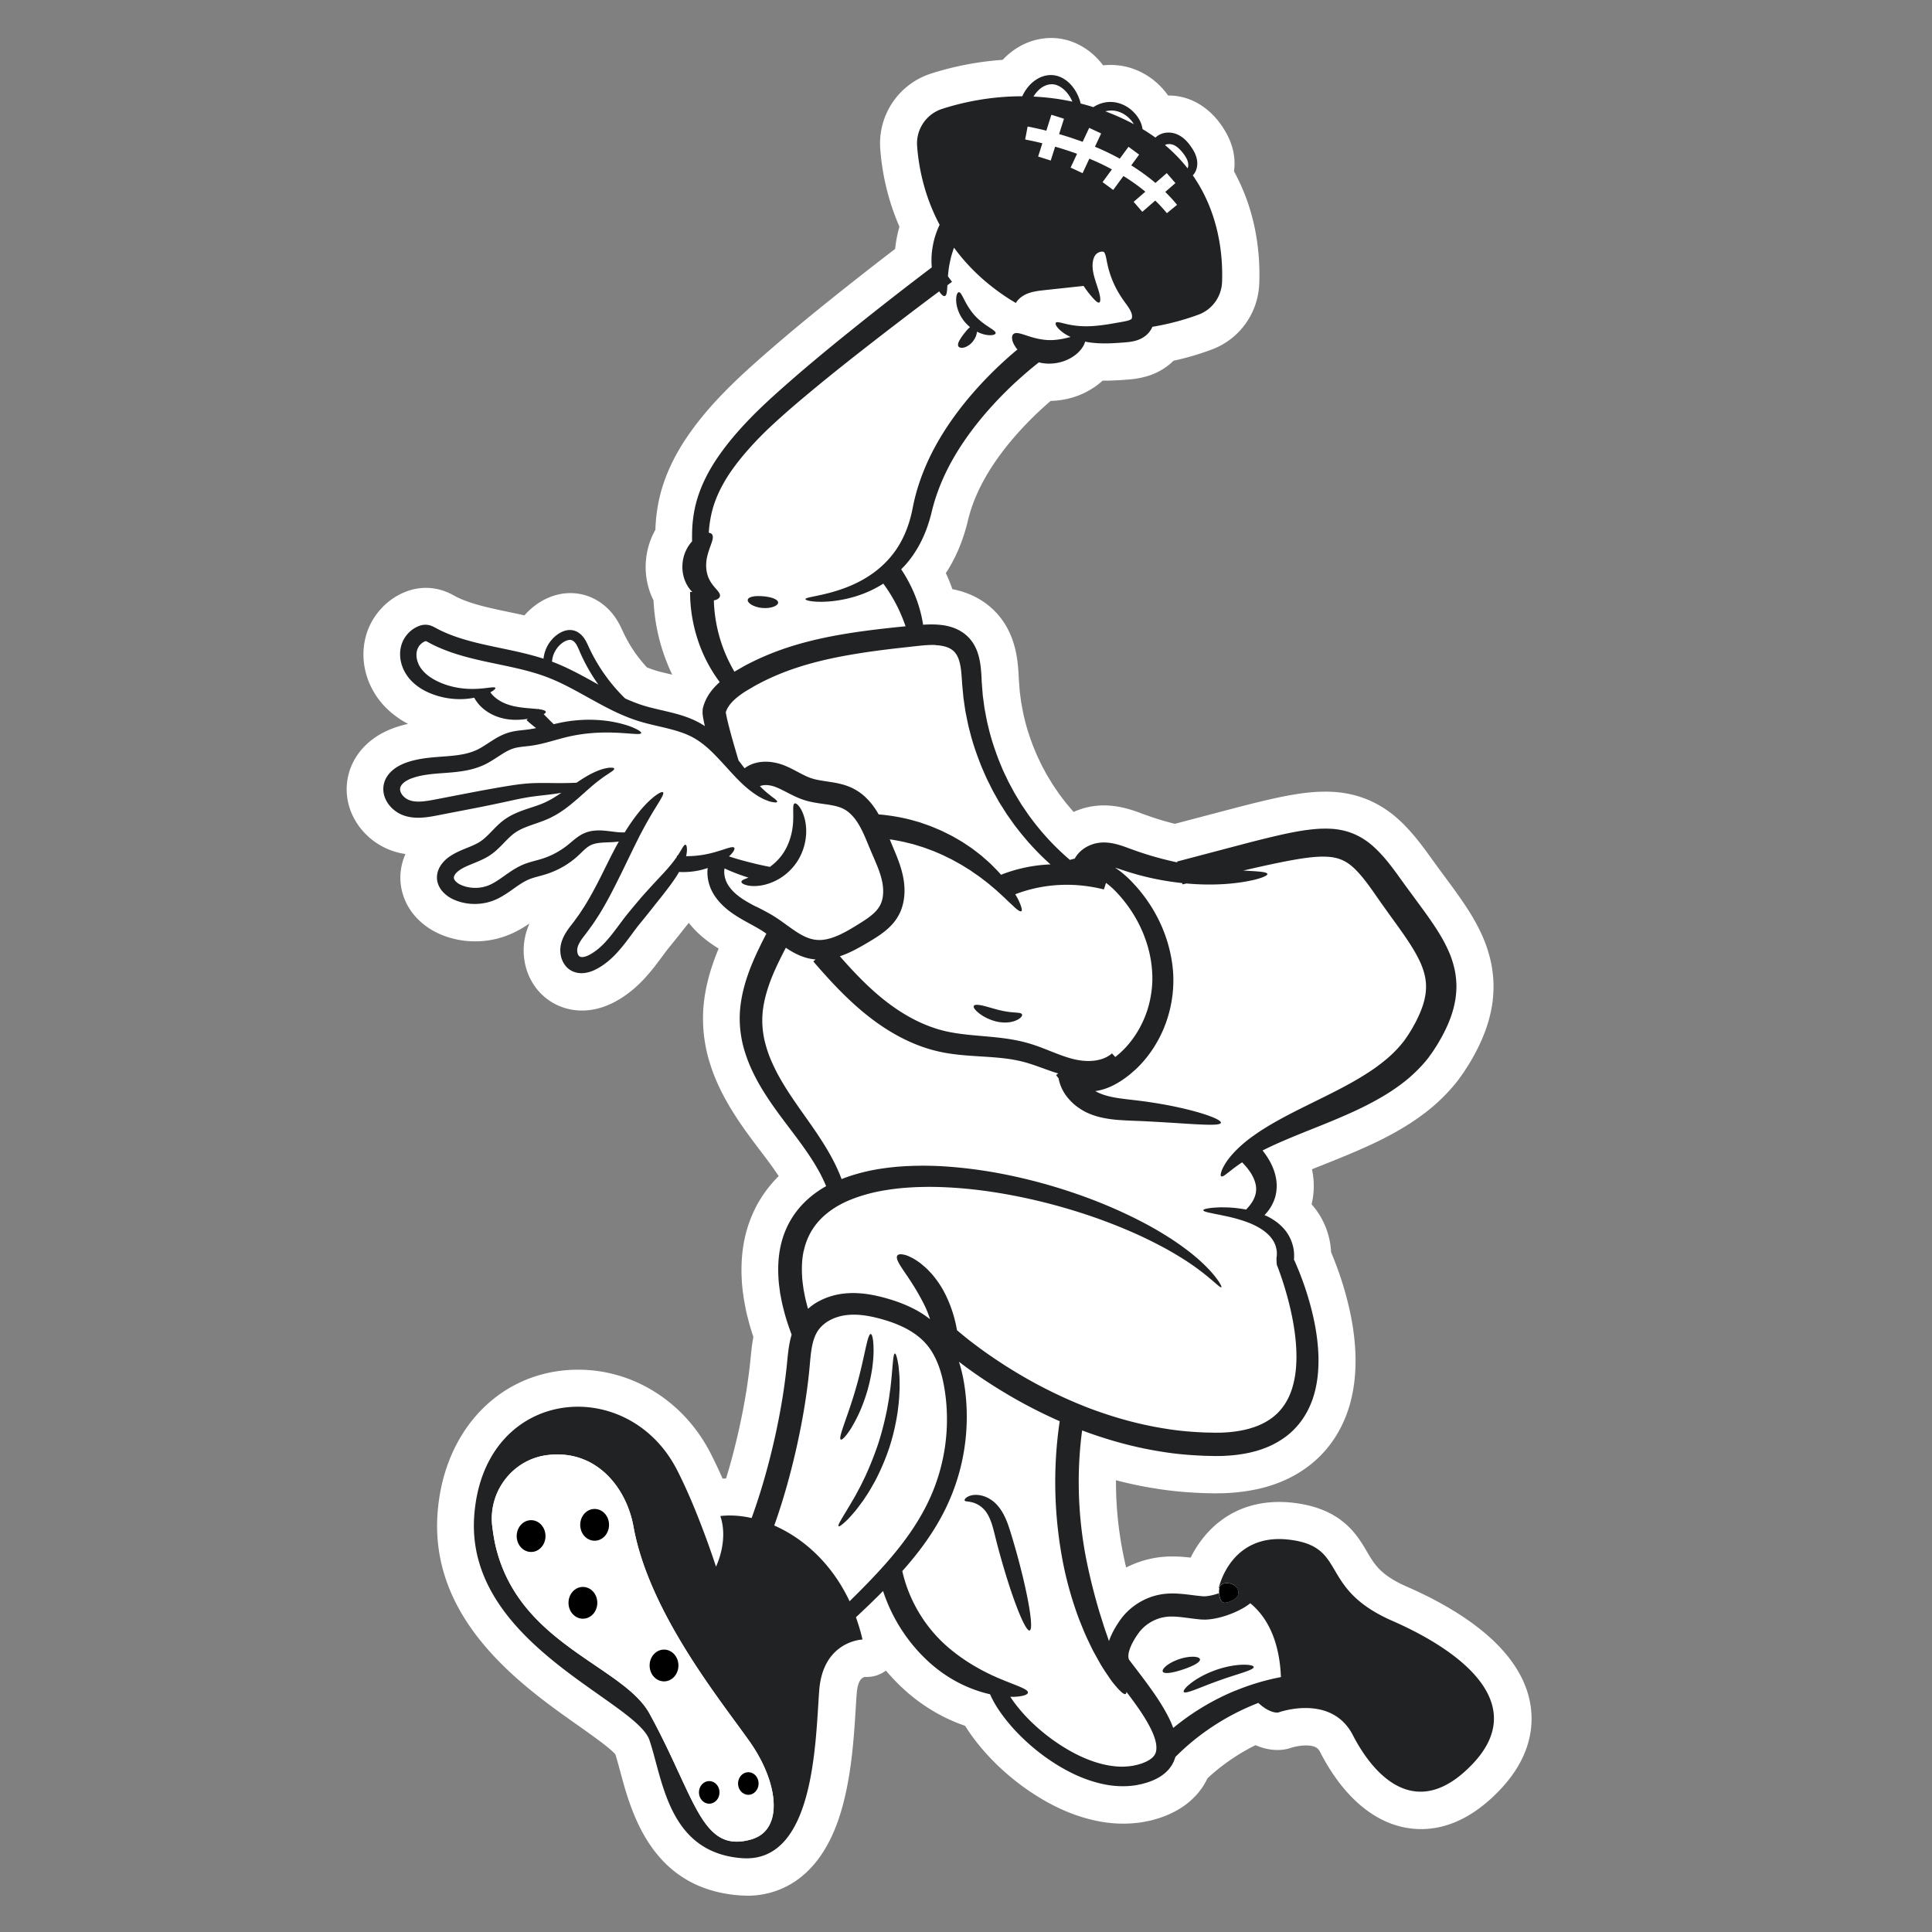
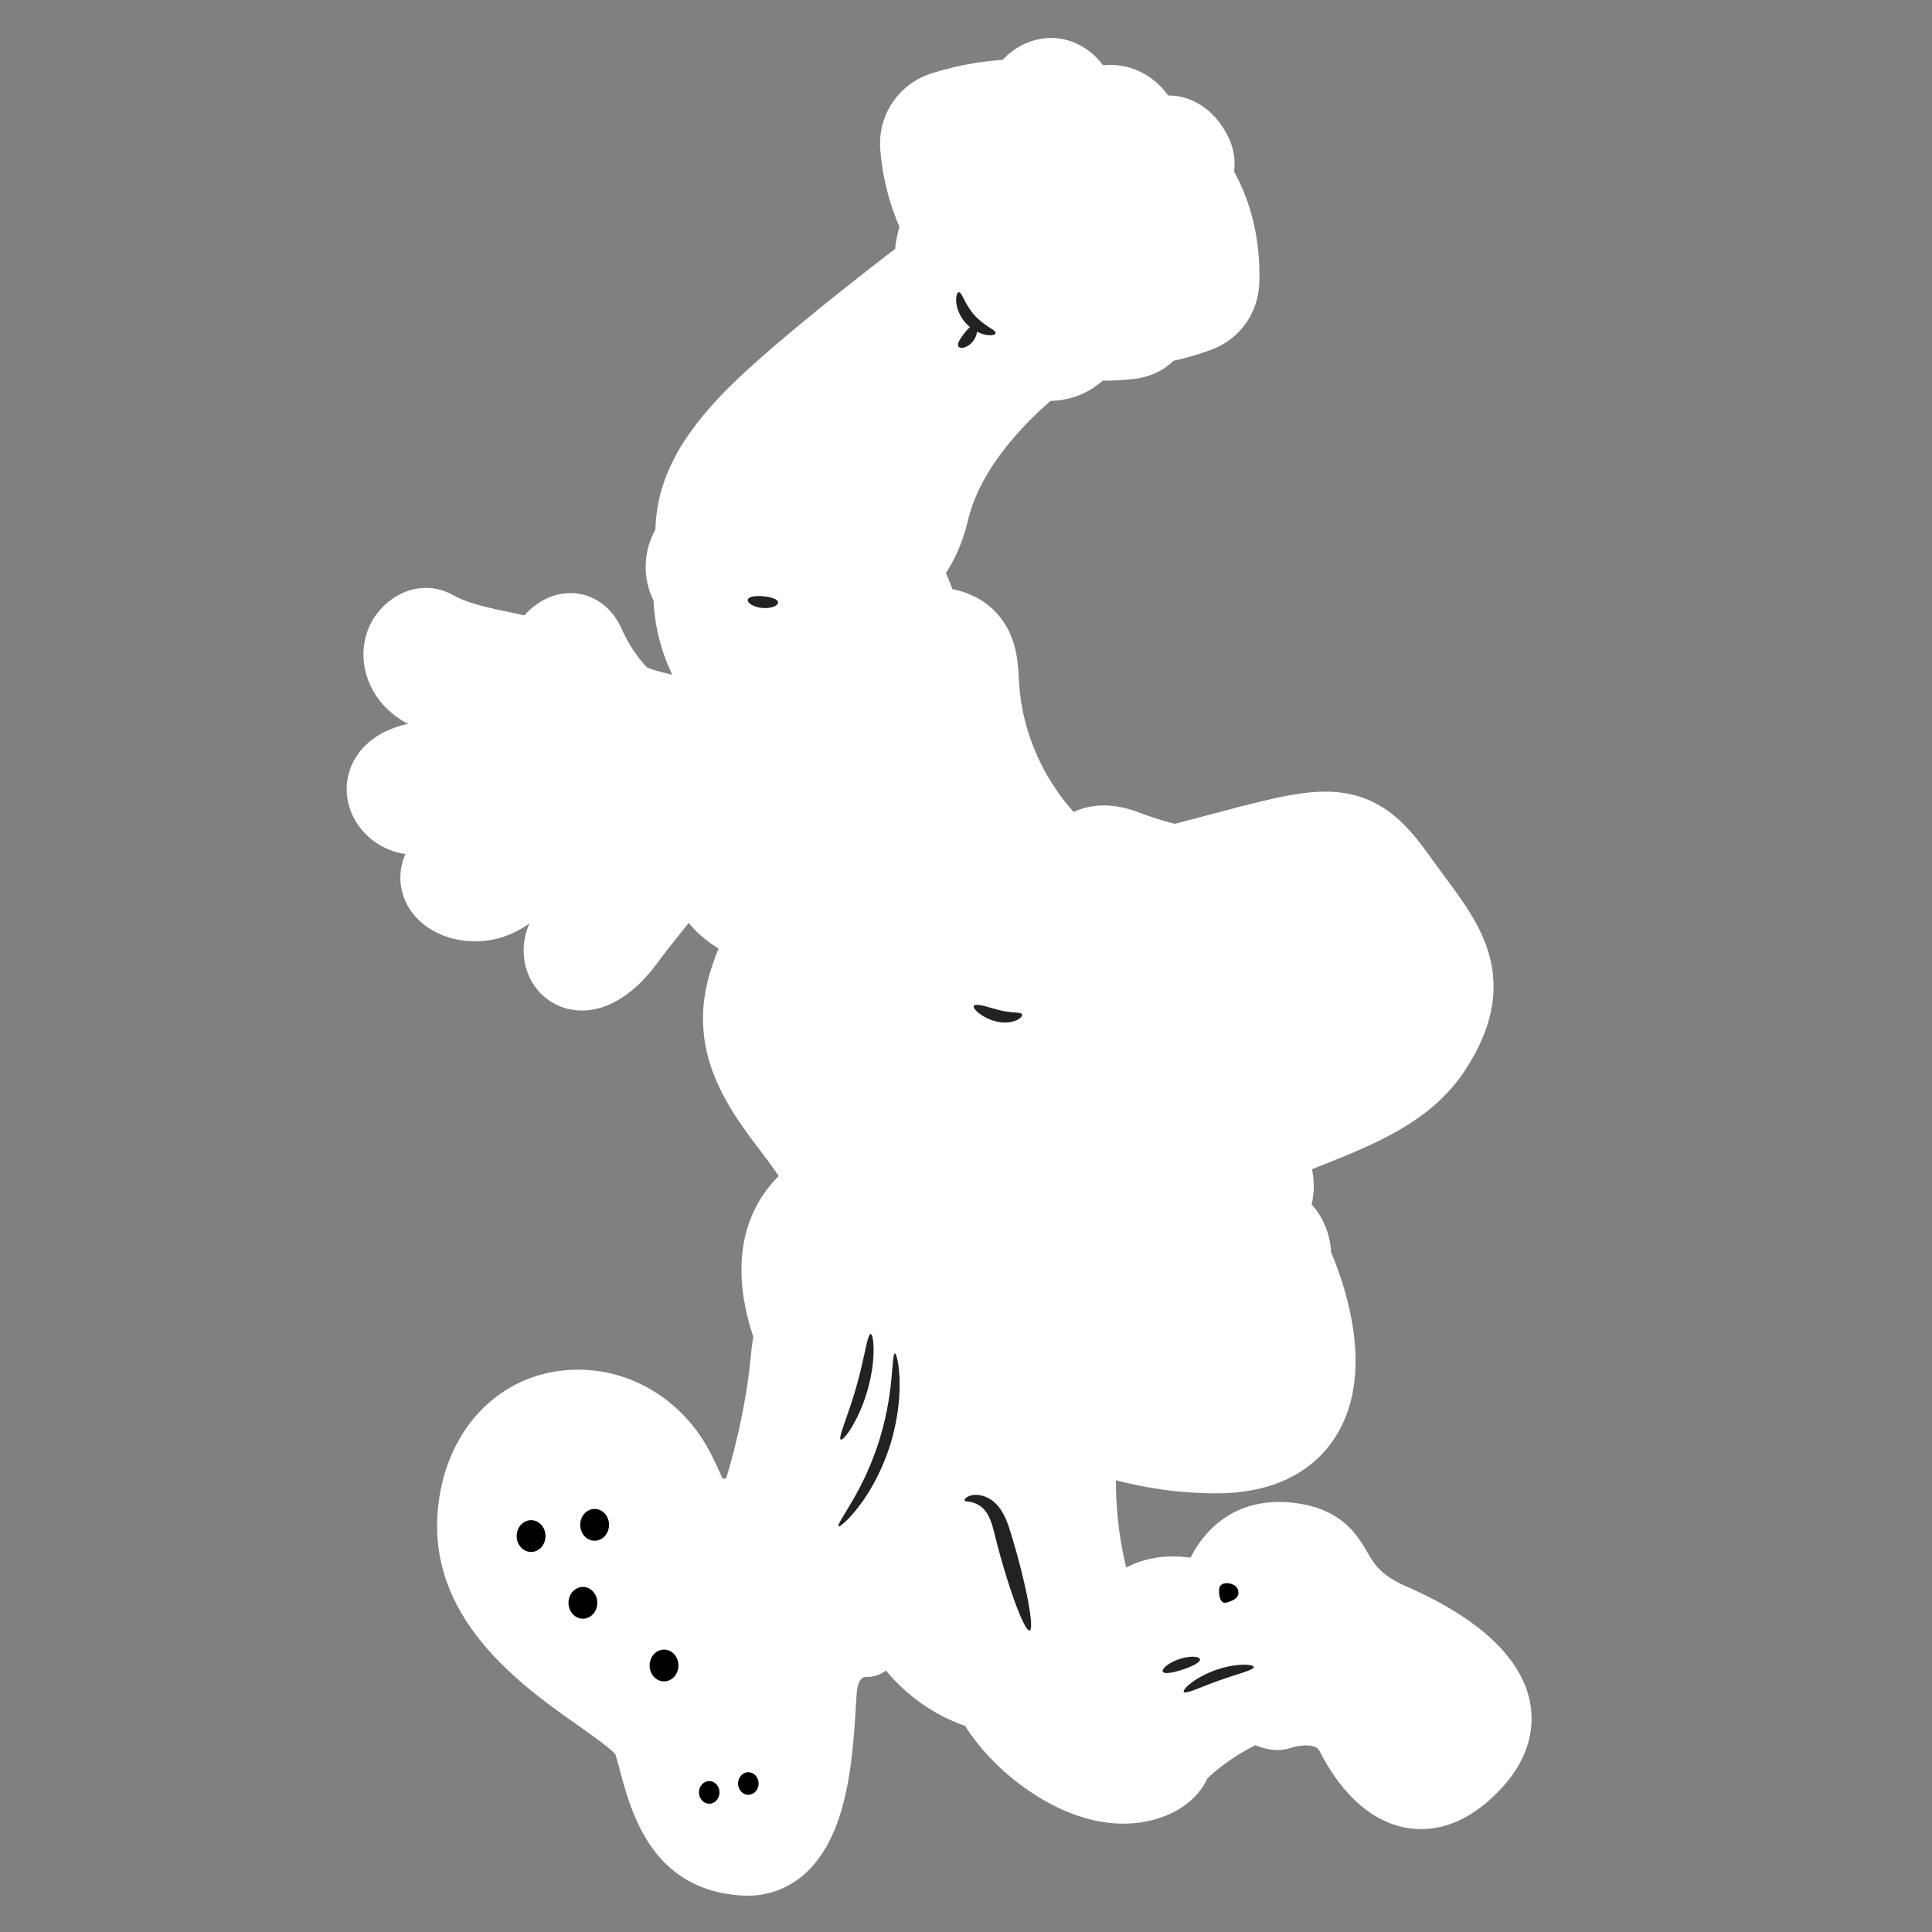
<svg xmlns="http://www.w3.org/2000/svg" id="Layer_1" viewBox="0 0 468 468">
  <rect x="0" y="0" width="468" height="468" fill="#808080" stroke="none" />
  <defs>
    <style>.cls-1{fill:#fff}.cls-2{fill:#212223}</style>
  </defs>
  <path d="M180.93 459.19c-.61 0-1.24-.02-1.86-.07-21.21-1.65-26.15-20.05-28.81-29.94-.41-1.54-.81-3-1.2-4.22-1.27-1.51-5.75-4.67-9.07-7.02-13.47-9.5-36.02-25.41-33.98-51.61 1.58-20.33 15.59-34.54 34.07-34.54 13.3 0 25.54 7.68 31.94 20.04 1.05 2.03 2.07 4.19 3.02 6.35.28-.02.56-.03.84-.04 1.06-3.46 2.03-7.09 2.92-10.99.85-3.7 1.54-7.32 2.08-10.74.31-2.06.54-3.74.71-5.25.09-.74.15-1.38.22-2.04.12-1.24.26-2.64.49-4.17.06-.39.13-.76.19-1.12-.49-1.45-.95-2.97-1.34-4.57-.33-1.19-.54-2.3-.72-3.29-.06-.29-.11-.59-.17-.88-.04-.2-.07-.4-.1-.61l-.09-.64c-.16-1.14-.33-2.44-.39-3.89-.2-3.56.05-6.96.74-10.1.81-3.67 2.31-7.24 4.36-10.29 1.11-1.67 2.4-3.23 3.85-4.67-.41-.61-.86-1.26-1.35-1.96-1.03-1.45-2.18-2.96-3.4-4.57l-1.33-1.77c-1.69-2.25-3.67-4.98-5.55-8.1-.94-1.54-1.85-3.21-2.67-4.93-.89-1.85-1.67-3.79-2.28-5.74a36.033 36.033 0 0 1-1.65-13.89c.35-4.15 1.39-8.37 3.18-12.92.16-.41.33-.82.5-1.23-1.38-.85-2.81-1.85-4.21-3.07-1.12-.97-2.14-2.04-3.03-3.16l-2.08 2.62c-.9 1.13-1.85 2.32-2.84 3.53-.52.65-1.02 1.33-1.53 2.02-.57.78-1.16 1.56-1.77 2.35-1.42 1.8-3.17 3.88-5.48 5.78-1.36 1.12-2.69 2.02-4.07 2.76-2.38 1.28-4.72 1.99-7.16 2.15-.31.02-.62.03-.94.03-1.71 0-3.38-.3-4.96-.89-2.15-.79-4.16-2.2-5.67-3.96-2.27-2.7-3.47-6.03-3.49-9.68 0-1.6.23-3.13.68-4.6.2-.65.44-1.3.72-1.95-.94.63-2.02 1.31-3.25 1.94-1.93.99-4.07 1.71-6.16 2.06-1.19.21-2.46.32-3.73.32-.88 0-1.77-.05-2.65-.16a22.1 22.1 0 0 1-3.22-.64c-.86-.25-1.96-.6-3.21-1.2-1.38-.66-2.56-1.42-3.66-2.33-1.52-1.28-2.69-2.67-3.58-4.26-1.23-2.17-1.87-4.71-1.8-7.16.04-1.84.46-3.68 1.22-5.4-.43-.07-.86-.15-1.28-.24a16.873 16.873 0 0 1-8.61-4.87 16.073 16.073 0 0 1-3.1-4.66c-.93-2.13-1.35-4.46-1.22-6.74.14-2.42.88-4.77 2.13-6.8.96-1.58 2.22-2.99 3.74-4.19 2.47-1.97 5.03-2.91 6.73-3.44.76-.23 1.51-.43 2.24-.59-1.81-.95-3.43-2.1-4.89-3.47-3.67-3.43-5.83-8.21-5.91-13.09-.02-1.55.16-3.07.55-4.54.4-1.57 1.11-3.2 2.05-4.64 1.96-3 4.72-5.21 7.99-6.4 1.49-.54 3.06-.81 4.57-.81.4 0 .81.02 1.23.06 1.66.17 3.21.62 4.78 1.4.06.03.94.5.94.5.22.12.39.22.63.33.87.42 1.76.78 2.72 1.11 1.74.61 3.77 1.15 6.56 1.77 1.07.24 2.13.46 3.2.68 1.25.26 2.51.53 3.78.81.47-.53.97-1.04 1.51-1.52.03-.02.05-.05.08-.07 1.41-1.23 2.88-2.14 4.48-2.79 1.62-.66 3.34-1.01 5.07-1.01 1.19 0 2.36.17 3.49.49 2.7.79 5.06 2.41 6.86 4.71 1.19 1.55 1.85 2.98 2.24 3.84.96 2.12 2.11 4.1 3.46 5.95.7.95 1.46 1.89 2.25 2.75l.24.26c.66.26 1.28.49 1.87.68 1.09.34 2.44.66 3.88.99.12.03.24.06.37.08-.29-.61-.57-1.22-.84-1.84a46.443 46.443 0 0 1-3.69-16.13 18.198 18.198 0 0 1-1.86-6.77c-.24-3.34.45-6.77 1.95-9.68.11-.23.24-.45.36-.67.02-.64.05-1.27.1-1.88v-.12c.21-2.38.56-4.5 1.06-6.46 1.02-4.06 2.83-8.19 5.35-12.25 3.88-6.14 8.98-11.9 16.57-18.75 5.34-4.81 11.38-9.91 19.02-16.05 5.23-4.2 10.59-8.4 15.97-12.52.22-2 .56-3.73 1.05-5.38-3.19-7.3-4.3-14.12-4.65-18.84-.6-8.22 4.45-15.72 12.28-18.25a73.568 73.568 0 0 1 17.37-3.33c1.1-1.18 2.35-2.2 3.73-3.03a15.7 15.7 0 0 1 6.82-2.22c.34-.03.77-.05 1.19-.05 2.16 0 4.33.49 6.29 1.42 2.48 1.17 4.59 2.92 6.31 5.21.6-.07 1.2-.1 1.81-.1.5 0 1 .02 1.49.07 3.14.27 6.22 1.5 8.83 3.54a17.97 17.97 0 0 1 3.61 3.8h.13c1.96 0 3.87.4 5.67 1.18 4.17 1.85 6.38 4.99 7.11 6.02 1.87 2.7 2.89 5.32 3.13 8.06.09 1.06.06 2.1-.08 3.12 5.43 9.85 6.38 19.98 6.12 27.11-.26 7.25-4.79 13.55-11.56 16.06-3 1.11-6.09 2.02-9.22 2.7-.35.35-.72.68-1.1.98-1.42 1.15-3.07 2.04-4.9 2.64l-.11.03c-2.15.68-3.92.82-4.98.91l-.27.02c-1.09.08-2.1.15-3.08.19-.7.03-1.41.05-2.11.05h-.62c-1.4 1.28-3.06 2.36-4.87 3.18a19.766 19.766 0 0 1-7.71 1.72c-.59.51-1.2 1.05-1.81 1.6a84.417 84.417 0 0 0-5.45 5.42c-3.39 3.69-6.21 7.46-8.38 11.2-2.07 3.58-3.55 7.18-4.39 10.71-.75 3.15-1.78 6.08-3.06 8.72a37.48 37.48 0 0 1-2.3 4.07c.46 1 .89 2.01 1.27 3.03.11.29.21.57.31.86.46.09.91.19 1.35.3 1.89.48 3.64 1.2 5.22 2.14 1.87 1.1 3.56 2.56 4.88 4.21 1.2 1.47 2.19 3.2 2.92 5.1 1.1 2.89 1.41 5.45 1.6 7.8.06.76.09 1.46.12 2.13l.02.35s.21 2.72.22 2.83l.23 1.74c.04.31.08.63.13.94.07.38.14.76.21 1.13.16.86.31 1.68.48 2.32l.09.36c.55 2.44 1.41 4.84 2.1 6.69.12.3.25.59.37.89.33.81.65 1.57.95 2.17.02.04.31.64.43.9s.24.51.37.77c0 0 .99 1.84 1.02 1.89.17.32.42.73.66 1.12l.95 1.56 1.11 1.64c.23.33.46.68.6.86l.18.24c1 1.35 2.06 2.65 3.17 3.88.44-.2.89-.39 1.36-.55 2.26-.84 4.5-1.03 5.97-1.03.35 0 .69 0 1.01.03 1.47.07 3.05.33 4.73.79 1.2.33 2.21.69 3.12 1.03.6.23 1.08.4 1.57.57l.38.13c1.13.4 2.29.78 3.46 1.12.96.28 1.93.54 2.91.79l13.75-3.62c2.17-.57 5.02-1.31 7.91-1.99 2.65-.62 5.51-1.26 8.64-1.71 1.57-.22 3.36-.43 5.32-.46.26 0 .57-.01.89-.01 2.01 0 3.83.17 5.57.53 2.43.47 4.89 1.37 7.07 2.58 1.98 1.09 3.83 2.46 5.51 4.05 2.61 2.47 4.57 5.03 6.2 7.23.02.03 2.17 3 2.17 3l2.69 3.66c1.19 1.61 2.42 3.27 3.63 5.03 1.42 2.05 3.04 4.53 4.45 7.39.83 1.69 1.48 3.27 1.96 4.82.59 1.81 1.01 3.68 1.22 5.48.24 1.93.28 3.86.12 5.74-.12 1.65-.4 3.32-.89 5.23 0 .04-.02.08-.03.12-.74 2.76-1.83 5.49-3.33 8.32-.31.6-.64 1.2-1.02 1.83-.34.59-.69 1.18-1.06 1.73l-.2.32c-.28.45-.57.9-.91 1.37l-.95 1.32c-.08.11-.15.21-.23.31-1.59 2.04-3.46 4-5.53 5.83-2.16 1.89-4.29 3.35-5.7 4.29-.04.03-.08.05-.12.08-3.14 2.01-6.56 3.86-10.47 5.63-3.1 1.41-6.05 2.61-8.8 3.72-1.68.67-3.22 1.28-4.64 1.86.28 1.34.43 2.67.43 3.99.01 1.5-.16 3.01-.52 4.5a18.806 18.806 0 0 1 4.01 7.31c.32 1.1.54 2.25.64 3.39.03.29.05.58.06.88l.31.74c.42 1.03.8 2.02 1.17 3.02.8 2.19 1.46 4.25 2.04 6.34 1.5 5.47 2.26 10.24 2.4 15.04.07 3.45-.19 6.48-.78 9.33-.77 3.8-2.17 7.3-4.14 10.37-1.1 1.73-2.42 3.34-3.89 4.79a28.058 28.058 0 0 1-4.94 3.83 29.479 29.479 0 0 1-5.27 2.55c-.77.3-1.45.51-2.01.68l-.43.13c-.19.06-.39.12-.58.16l-.46.12c-.54.14-1.21.31-1.97.45-2.11.42-4.28.69-6.46.8-.58.04-1.15.05-1.72.06h-.37c-.27.01-.53.02-.79.02h-.51s-2.61-.06-2.67-.06c-4.28-.18-7.84-.52-11.2-1.07-3.22-.49-6.51-1.17-9.83-2.04a88.39 88.39 0 0 0 1.65 17.4c.25 1.23.51 2.47.81 3.74 2.04-1.04 4.15-1.78 6.31-2.2 1.53-.32 3.18-.48 4.96-.48.76 0 1.54.03 2.36.09.7.05 1.37.12 2 .19 3.13-6.33 9.78-13.48 21.46-13.48 1.16 0 2.36.07 3.57.22 11.56 1.4 15.25 7.69 17.69 11.84 1.87 3.19 3.35 5.7 9.79 8.52 12.04 5.27 26.96 14.35 29.65 27.72 1.05 5.2.65 13.14-7.23 21.43-6 6.31-12.44 9.51-19.12 9.51-9.55 0-18.21-6.59-24.39-18.55-.39-.76-.88-1.71-3.48-1.71-1.53 0-2.91.36-3.39.5l-.41.13c-.32.1-.64.19-.97.26-.67.14-1.38.21-2.11.21-1.42 0-3.26-.26-5.35-1.17-4.23 2.1-8.2 4.83-11.62 8.01 0 .02-.08.16-.08.16-.26.52-.66 1.3-1.25 2.15-.06.08-.28.39-.28.39-.32.43-.83 1.13-1.58 1.86-1.87 1.91-4.14 3.39-6.92 4.51-.09.04-.18.07-.28.11l-1 .37c-.21.08-.43.15-.65.21l-.91.26c-.67.2-1.24.31-1.63.39l-.42.08c-.44.09-.87.17-1.31.23-1.37.19-2.76.28-4.11.28-.54 0-1.07-.01-1.6-.04-3.15-.16-6.4-.83-9.88-2.04-2.65-.92-5.28-2.16-8.05-3.77-4.59-2.7-8.77-6-12.48-9.85a51.961 51.961 0 0 1-4.98-6.01c-.46-.66-.9-1.32-1.3-1.98-1.16-.4-2.31-.85-3.46-1.36-3.73-1.66-7.37-3.99-10.54-6.74-1.87-1.63-3.6-3.4-5.19-5.28-1.35.99-2.91 1.54-4.67 1.54-.14 0-.29 0-.44-.01-.59.13-1.71.68-1.97 3.97-.08 1.07-.16 2.28-.24 3.61-.44 7.14-1.05 16.92-3.72 25.55-5.36 17.3-16.47 19.88-22.62 19.88z" class="cls-1" />
  <path d="M337.3 392.64c-18.16-7.95-10.64-17.93-24.96-19.67-14.33-1.74-17.11 11.7-17.11 11.7.04 0 .08.02.12.03-.08.36-.09.79-.06 1.24-.64.22-1.29.41-1.91.54-.57.12-1.14.21-1.59.21h-.31s-.12 0-.2-.02l-.24-.02-.99-.1c-1.34-.15-2.77-.37-4.32-.48-1.54-.11-3.22-.11-4.92.24-1.68.33-3.26.96-4.71 1.8-1.44.85-2.75 1.92-3.84 3.18-.28.31-.53.64-.78.98-.24.33-.44.62-.65.95-.42.63-.81 1.3-1.17 1.98-.38.73-.73 1.51-1.02 2.34-.19-.56-.38-1.13-.58-1.71-.62-1.69-1.15-3.54-1.77-5.46-1.14-3.87-2.25-8.15-3.16-12.71-2-10.24-2.37-20.82-.99-31.15 6.28 2.35 12.8 4.16 19.47 5.18 3.34.55 6.73.82 10.12.96l2.55.06c.42.01.87-.01 1.3-.01.44 0 .87-.02 1.31-.05 1.75-.08 3.52-.29 5.29-.65.67-.12 1.33-.31 2-.47.66-.21 1.32-.39 1.97-.65 1.3-.47 2.57-1.08 3.77-1.82 1.2-.73 2.33-1.59 3.34-2.58 1-.99 1.89-2.08 2.63-3.24 1.49-2.32 2.4-4.86 2.9-7.33.52-2.48.64-4.91.6-7.24-.13-4.67-.99-8.96-2.07-12.89a73.221 73.221 0 0 0-2.83-8.27c-.18-.43-.36-.85-.53-1.27-.09-.21-.18-.42-.27-.62l-.07-.16-.03-.08-.02-.03-.05-.09s-.06-.07-.06-.11v-.13c0 .02.02-.21.02-.36.01-.16.01-.32.01-.47 0-.31-.01-.62-.04-.93-.05-.61-.17-1.21-.34-1.78-.33-1.15-.85-2.2-1.5-3.09-1.31-1.79-2.99-2.93-4.56-3.72-.24-.12-.48-.22-.73-.32.41-.43.81-.91 1.19-1.45.51-.75.96-1.61 1.29-2.58.31-.97.48-2.03.47-3.1 0-2.17-.73-4.26-1.76-6.09-.49-.86-1.05-1.66-1.66-2.44.07-.04.14-.07.22-.11 3.41-1.73 7.81-3.51 13.05-5.6 2.62-1.05 5.44-2.2 8.43-3.56 2.99-1.36 6.14-2.96 9.33-5.01 1.58-1.05 3.19-2.2 4.73-3.55 1.54-1.36 3.04-2.88 4.4-4.62.32-.45.65-.9.97-1.36.34-.46.58-.89.88-1.34.29-.44.56-.91.83-1.38.28-.46.55-.94.8-1.43 1.04-1.95 1.98-4.09 2.61-6.47.3-1.2.55-2.44.64-3.74.12-1.29.08-2.63-.08-3.94-.15-1.32-.46-2.62-.86-3.86-.39-1.25-.9-2.42-1.46-3.55-1.11-2.26-2.43-4.29-3.78-6.25-1.35-1.96-2.76-3.83-4.14-5.72-.69-.94-1.38-1.88-2.08-2.83-.7-.97-1.4-1.94-2.11-2.92-1.48-2.01-3.06-4.08-5.16-6.05-1.04-.99-2.28-1.93-3.67-2.7a15.58 15.58 0 0 0-4.5-1.63c-1.55-.32-3.06-.37-4.5-.34-1.45.03-2.83.19-4.19.37-2.7.39-5.29.96-7.87 1.57-2.57.61-5.13 1.26-7.69 1.94-5.1 1.34-10.28 2.71-15.52 4.09l.05.2c-1.93-.41-3.93-.91-6-1.51-1.3-.38-2.63-.81-3.97-1.28-.67-.24-1.33-.47-2.05-.74-.72-.27-1.51-.55-2.38-.79-.87-.24-1.83-.44-2.89-.49-1.01-.06-2.29.07-3.39.48-1.11.4-2.18 1.02-3.1 1.98-.39.42-.75.89-1.05 1.44-.4.08-.79.19-1.17.31a61.267 61.267 0 0 1-9.49-10.18c-.4-.51-.76-1.05-1.13-1.59-.37-.54-.74-1.08-1.11-1.63-.34-.56-.69-1.13-1.03-1.7-.35-.57-.7-1.14-1-1.74-.32-.59-.64-1.18-.96-1.78-.32-.6-.59-1.22-.89-1.83-.62-1.22-1.11-2.5-1.64-3.78-.98-2.59-1.89-5.26-2.52-8.04-.37-1.38-.59-2.8-.87-4.21-.12-.71-.2-1.43-.3-2.15l-.15-1.08c-.04-.36-.06-.73-.09-1.09-.06-.73-.11-1.46-.17-2.2-.04-.75-.07-1.54-.13-2.36-.13-1.63-.32-3.4-1.02-5.26-.35-.92-.86-1.86-1.54-2.7a9.111 9.111 0 0 0-2.45-2.1c-.92-.55-1.9-.92-2.86-1.16-.96-.25-1.91-.36-2.83-.42-1.17-.07-2.29-.04-3.38.03-.3-1.96-.83-4.11-1.67-6.35-.86-2.31-2.07-4.72-3.64-7.08.45-.45.89-.91 1.32-1.41 1.41-1.64 2.66-3.57 3.69-5.69 1.03-2.12 1.82-4.45 2.4-6.88 1.03-4.31 2.83-8.77 5.36-13.14 2.54-4.37 5.77-8.67 9.54-12.77 1.88-2.05 3.89-4.06 6.03-5.99 1.07-.97 2.16-1.92 3.28-2.85.56-.46 1.13-.92 1.7-1.37 0 0 .02-.02.03-.02.7.17 1.44.28 2.21.3 1.73.04 3.34-.33 4.66-.93 1.33-.6 2.37-1.4 3.08-2.21.71-.79 1.11-1.57 1.25-2.19.5.1 1.01.19 1.56.25 1.56.19 3.26.22 5.02.14.88-.04 1.78-.1 2.69-.17.88-.08 1.97-.12 3.3-.54.66-.22 1.4-.55 2.1-1.12a5.62 5.62 0 0 0 1.64-2.15c4.52-.74 8.36-1.91 11.18-2.95 3.34-1.24 5.57-4.39 5.69-7.94.22-6.22-.64-16.52-7.09-25.79.36-.37.63-.82.81-1.31.23-.63.32-1.31.26-2-.12-1.39-.79-2.62-1.53-3.68-.75-1.06-1.74-2.24-3.32-2.94-.81-.35-1.71-.51-2.65-.41-.89.09-1.86.46-2.62 1.2-.99-.71-2.03-1.4-3.14-2.07-.07-.6-.25-1.2-.5-1.76-.54-1.17-1.38-2.22-2.49-3.1-1.11-.86-2.53-1.53-4.13-1.67-1.59-.15-3.29.25-4.73 1.19l.04.06c-1.06-.34-2.12-.64-3.16-.9-.23-.94-.59-1.91-1.13-2.85-.78-1.33-1.91-2.69-3.64-3.5-.85-.4-1.89-.62-2.9-.53-1.02.08-2.02.42-2.89.95-1.59.96-2.81 2.46-3.59 4.17-8.04-.01-14.86 1.59-19.4 3.05a8.79 8.79 0 0 0-6.07 9.03c.36 4.87 1.63 11.86 5.45 19.06-.44.92-.8 1.85-1.08 2.76-.46 1.46-.69 2.89-.83 4.22-.09 1.19-.08 2.31.01 3.33a851.36 851.36 0 0 0-19.28 15.04c-6.59 5.29-12.84 10.49-18.63 15.71-5.79 5.22-11.08 10.69-14.96 16.82-1.91 3.07-3.43 6.36-4.28 9.73-.43 1.68-.67 3.37-.82 5.02-.1 1.38-.11 2.73-.09 4.04-.49.54-.96 1.18-1.35 1.96-.7 1.36-1.11 3.09-.98 4.9.13 1.82.81 3.55 1.86 4.83.17.21.35.4.53.58h-.55c0 5.4 1.2 10.4 3 14.59 1.19 2.77 2.65 5.18 4.18 7.24-.93.82-1.82 1.77-2.59 2.93-.32.48-.61 1.01-.86 1.56-.13.27-.23.57-.34.85-.03.07-.05.14-.07.22l-.08.26c-.07.23-.14.46-.17.67-.04.44-.06.89-.02 1.33.05.41.08.62.13.9.09.52.19 1 .29 1.47.04.16.08.31.11.47-.22-.15-.45-.29-.68-.43-2.02-1.23-4.29-2.03-6.53-2.63-2.71-.72-5.35-1.2-7.78-1.96-1.44-.46-2.86-1.03-4.27-1.66-.04-.04-.09-.07-.13-.11-.25-.23-.53-.52-.8-.8-.28-.28-.54-.57-.8-.85a43.297 43.297 0 0 1-2.9-3.55 42.255 42.255 0 0 1-4.35-7.46c-.3-.65-.63-1.38-1.17-2.08-.54-.68-1.27-1.32-2.25-1.61-.99-.28-1.96-.1-2.71.21-.77.31-1.39.75-1.95 1.23a8.361 8.361 0 0 0-2.75 5.37c-4.58-1.48-9.22-2.28-13.67-3.27-2.6-.57-5.16-1.21-7.59-2.06-1.22-.43-2.4-.9-3.55-1.45-.62-.29-.98-.51-1.77-.92-.39-.19-.96-.44-1.65-.51-.68-.07-1.35.07-1.83.25-1.56.57-2.71 1.6-3.53 2.84-.4.62-.71 1.32-.9 2.04-.18.7-.26 1.41-.25 2.1.05 2.76 1.41 5.13 3.08 6.69 1.68 1.58 3.59 2.49 5.36 3.09 1.78.61 3.52.89 5.09.97 1.68.09 3.16-.06 4.42-.32a9.52 9.52 0 0 0 2.65 3.02c1.1.83 2.28 1.38 3.43 1.74 2.33.73 4.44.66 6.09.47.28-.04.55-.08.81-.12l-.31.3c.78.73 1.56 1.38 2.33 1.95-.12.03-.25.05-.37.08-.9.17-1.73.29-2.73.39-1.18.13-2.54.26-3.94.74-1.38.47-2.55 1.15-3.61 1.82-1.06.67-2.01 1.33-2.94 1.85-.91.52-1.85.87-2.88 1.16-2.04.57-4.33.72-6.72.9-2.39.18-4.94.39-7.51 1.17-1.25.39-2.62.94-3.84 1.91-.61.48-1.2 1.09-1.66 1.85-.47.75-.76 1.67-.81 2.6-.05.94.14 1.85.49 2.64.34.79.82 1.47 1.37 2.05.55.58 1.18 1.07 1.88 1.46.69.39 1.49.68 2.2.83 1.47.33 2.9.31 4.21.17 1.32-.14 2.54-.39 3.7-.62l7.04-1.36c3.88-.74 7.6-1.53 10.91-2.26 1.65-.35 3.18-.64 4.64-.83 1.47-.19 2.87-.34 4.18-.5.9-.11 1.74-.24 2.52-.38-.47.32-.94.63-1.43.94-1.23.77-2.49 1.44-3.92 1.96-1.44.54-3.11 1-4.88 1.7-1.07.43-2.17.94-3.21 1.65-1.06.7-1.94 1.54-2.72 2.33-.78.79-1.49 1.55-2.19 2.19-.71.65-1.36 1.13-2.19 1.55-1.63.87-3.76 1.44-5.92 2.72-.52.32-1.09.7-1.6 1.18-.51.47-.99 1.03-1.39 1.72-.39.68-.68 1.54-.7 2.45-.03.91.23 1.82.65 2.54.41.74.95 1.29 1.5 1.76.56.46 1.15.82 1.76 1.11.63.3 1.21.49 1.82.67.61.17 1.23.29 1.86.37 1.25.15 2.52.12 3.77-.1 1.24-.21 2.48-.64 3.57-1.2 2.19-1.12 3.86-2.56 5.51-3.58.83-.52 1.6-.92 2.46-1.21.88-.31 1.88-.54 2.98-.86 1.85-.53 3.61-1.32 5.16-2.27.78-.48 1.51-1 2.19-1.55.68-.55 1.32-1.16 1.85-1.67.53-.52 1.01-.96 1.46-1.28a4.7 4.7 0 0 1 1.38-.69c1.01-.32 2.19-.37 3.32-.42.96-.03 1.93-.07 2.81-.2-1.05 1.88-2.09 3.91-3.12 6.01-1.65 3.34-3.3 6.63-5.21 9.69-.5.75-.96 1.52-1.49 2.24-.53.73-1.02 1.44-1.61 2.18-.58.75-1.22 1.59-1.76 2.6-.27.5-.51 1.06-.69 1.65-.19.63-.29 1.29-.29 1.94 0 1.3.34 2.69 1.35 3.9.5.59 1.2 1.09 1.93 1.35.74.28 1.51.36 2.19.32 1.38-.09 2.49-.56 3.48-1.09.95-.51 1.82-1.13 2.62-1.79 1.62-1.33 2.92-2.87 4.12-4.39 1.19-1.52 2.25-3.06 3.39-4.48.97-1.18 1.9-2.33 2.79-3.46.9-1.14 1.78-2.24 2.61-3.28 1.64-2.1 3.16-4.05 4.23-5.92.02-.03.04-.07.05-.1 1.88.1 3.69-.09 5.28-.47.58-.14 1.14-.31 1.67-.49-.02.18-.05.35-.06.53-.07 1.19.09 2.37.44 3.49.34 1.12.91 2.2 1.58 3.12.67.94 1.46 1.77 2.3 2.5 1.68 1.47 3.57 2.56 5.37 3.55.9.5 1.79.97 2.63 1.47.68.39 1.3.8 1.94 1.24-1.36 2.64-2.68 5.32-3.79 8.11-1.29 3.29-2.28 6.76-2.58 10.35-.29 3.59.19 7.2 1.24 10.41.51 1.61 1.13 3.15 1.83 4.61.7 1.46 1.45 2.85 2.26 4.17 1.6 2.65 3.34 5.07 5.04 7.34 1.7 2.27 3.36 4.42 4.87 6.53 1.5 2.11 2.86 4.18 3.99 6.26a37.27 37.27 0 0 1 1.62 3.39c-.9.5-1.78 1.06-2.63 1.69-2.02 1.48-3.88 3.33-5.33 5.52-1.46 2.18-2.49 4.68-3.05 7.23-.57 2.56-.69 5.17-.54 7.71.05 1.28.25 2.53.41 3.8.25 1.23.45 2.49.79 3.7.51 2.16 1.23 4.25 1.99 6.32-.3 1.02-.51 2.03-.66 3-.32 2.08-.43 3.99-.66 5.84-.21 1.87-.47 3.76-.76 5.65-.59 3.78-1.33 7.58-2.2 11.38-1.43 6.21-3.19 12.45-5.41 18.55-2.68-.6-5.26-.76-7.58-.48 2.06 6.02-1.05 12.25-1.05 12.25s-4.37-13.62-9.51-23.55c-12.02-23.23-46.63-20-49.04 11.05-2.41 31.05 39.18 44.94 42.43 54.53 3.26 9.59 4.55 27.21 22.35 28.59 17.8 1.38 17.85-28.71 18.77-40.68.93-11.98 10.48-12.28 10.48-12.28-.44-1.89-.98-3.69-1.59-5.39 2.17-2.03 4.37-4.13 6.57-6.36 2.23 6.81 6.28 12.98 11.68 17.71 2.66 2.31 5.54 4.09 8.31 5.32 2.09.93 4.1 1.57 5.93 1.98.69 1.57 1.55 3.02 2.52 4.4a42.27 42.27 0 0 0 4.09 4.93c3.01 3.12 6.5 5.95 10.53 8.32 2.02 1.17 4.16 2.24 6.49 3.05 2.32.8 4.8 1.42 7.44 1.55 1.32.07 2.67.01 4.02-.18.34-.04.68-.13 1.01-.19.34-.07.68-.13 1-.23l.99-.28 1-.36c1.33-.54 2.73-1.28 3.93-2.54.31-.29.57-.67.83-1.03s.46-.78.66-1.18c.14-.35.26-.7.37-1.06 5.09-5.12 10.86-8.93 16.49-11.56 1.22-.57 2.42-1.07 3.62-1.54 2.93 2.72 4.82 2.32 4.82 2.32l.52-.17c2.44-.74 12.93-3.32 17.56 5.67 5.26 10.2 15.62 21.03 28.99 6.97 13.38-14.06-1.34-26.75-19.5-34.7z" class="cls-1" />
  <path d="M194.67 312.39c.23 1.08.39 2.16.7 3.24.11.47.24.94.37 1.41.82-.73 1.71-1.35 2.64-1.84 2-1.07 4.18-1.68 6.33-1.88 2.14-.2 4.23-.04 6.2.29 1.98.35 3.83.85 5.67 1.45 1.84.61 3.65 1.35 5.39 2.3 1.16.63 2.28 1.37 3.33 2.2-.4-1.22-.87-2.42-1.44-3.58-.79-1.57-1.62-3.01-2.42-4.32-.42-.64-.79-1.28-1.19-1.84-.2-.29-.37-.58-.55-.84-.19-.26-.37-.52-.53-.77-1.35-1.99-2.25-3.4-1.79-4.07.22-.32.75-.39 1.56-.22.4.08.87.23 1.37.47.5.24 1.08.51 1.65.91.29.19.59.4.9.62.31.22.6.48.91.75.64.52 1.24 1.15 1.87 1.83 1.21 1.38 2.39 3.06 3.34 4.97 1.36 2.75 2.33 5.7 2.84 8.74.41.36.86.74 1.29 1.09.61.5 1.23 1 1.86 1.49 1.26.98 2.54 1.93 3.84 2.85 2.61 1.84 5.3 3.59 8.05 5.22 5.5 3.26 11.27 6.07 17.23 8.34 5.97 2.24 12.12 3.95 18.39 4.9 3.13.52 6.29.76 9.44.9l2.37.05c.4.01.77-.01 1.15-.01.38 0 .77-.01 1.14-.04 1.52-.07 3.01-.25 4.45-.55.55-.09 1.07-.25 1.6-.38.51-.17 1.04-.3 1.53-.5 1-.36 1.94-.8 2.8-1.33 1.74-1.03 3.15-2.4 4.22-4.02 1.07-1.62 1.8-3.48 2.24-5.44.45-1.96.62-4 .64-6.02 0-4.06-.63-8.04-1.48-11.75a83.388 83.388 0 0 0-2.27-7.9c-.14-.41-.29-.81-.43-1.22-.07-.2-.15-.4-.22-.59l-.13-.34-.21-.51c-.03-.3-.07-.58-.08-.85 0-.28-.01-.57-.02-.85l.05-.38.03-.27c.01-.18.02-.36.01-.54 0-.36-.05-.72-.12-1.06-.14-.69-.4-1.35-.76-1.95-.73-1.2-1.84-2.16-3.03-2.92-1.2-.74-2.47-1.31-3.69-1.73-1.22-.43-2.38-.75-3.44-1.01-1.06-.27-2.03-.44-2.86-.63-.84-.15-1.56-.31-2.14-.43-1.17-.24-1.79-.46-1.78-.67 0-.21.63-.39 1.84-.55.6-.08 1.35-.11 2.24-.15.89 0 1.91 0 3.07.1.98.07 2.06.21 3.22.44.7-.73 1.37-1.55 1.81-2.44.24-.49.42-1 .53-1.52.09-.52.12-1.05.06-1.6-.11-1.1-.6-2.31-1.4-3.51-.4-.6-.87-1.2-1.4-1.78-.18-.2-.38-.39-.57-.59-.89.59-1.64 1.14-2.27 1.62-.78.63-1.41 1.11-1.85 1.43-.45.31-.77.43-.94.33-.16-.11-.17-.43 0-1 .15-.57.53-1.33 1.12-2.28 1.21-1.86 3.5-4.32 6.9-6.69 3.38-2.41 7.81-4.77 12.88-7.26 2.53-1.25 5.23-2.56 7.99-4.01 2.77-1.44 5.59-3.06 8.31-4.95 1.34-.96 2.67-1.98 3.89-3.12 1.22-1.14 2.36-2.37 3.36-3.7.23-.34.47-.69.71-1.03.24-.33.48-.76.72-1.14.25-.39.47-.79.69-1.19.23-.4.45-.8.65-1.2.83-1.61 1.52-3.28 1.95-4.94.2-.83.36-1.66.41-2.48.07-.82.05-1.64-.06-2.47-.09-.82-.29-1.65-.57-2.5-.26-.84-.63-1.7-1.06-2.57-1.72-3.49-4.45-7.11-7.18-10.93-.69-.96-1.38-1.94-2.08-2.91-.68-.97-1.36-1.95-2.05-2.93-1.34-1.88-2.72-3.7-4.18-5.13-1.48-1.44-2.92-2.3-4.73-2.71-.9-.21-1.93-.29-3.02-.29-1.08-.01-2.24.09-3.42.22-2.37.28-4.83.74-7.33 1.26s-5.04 1.09-7.61 1.67c-.31.07-.63.14-.94.22.76.04 1.45.08 2.07.12.59.03 1.12.07 1.58.12.46.03.85.08 1.17.13.64.11.99.26 1.02.46.03.19-.27.42-.88.68-.3.13-.68.27-1.13.41-.45.13-.98.27-1.57.41-2.38.53-5.9 1.05-10.29 1.05-1.78.01-3.7-.06-5.74-.25-.32.07-.64.14-.96.22l-.08-.32a67.17 67.17 0 0 1-8.55-1.46 63.96 63.96 0 0 1-4.33-1.19c-.72-.23-1.49-.47-2.18-.71a27.3 27.3 0 0 0-1.21-.38c.44.29.88.59 1.3.91 1.27.99 2.43 2.1 3.49 3.28 4.29 4.69 7.7 10.88 8.91 18.06 1.26 7.14-.19 15.28-4.73 21.96a27.364 27.364 0 0 1-3.97 4.67c-.38.35-.78.69-1.18 1.03-.4.34-.83.64-1.24.97-.84.63-1.75 1.21-2.75 1.73-1.35.7-2.9 1.28-4.6 1.52.33.19.66.37 1.03.52.49.21.99.39 1.52.54 1.05.31 2.17.52 3.31.69 2.27.32 4.7.53 6.89.87 2.2.32 4.23.67 6.08 1.05 7.4 1.52 11.76 3.26 11.6 4.01-.17.79-4.78.46-12.13-.02-1.84-.12-3.85-.23-6.01-.34-2.17-.13-4.41-.15-7.02-.35-1.3-.11-2.68-.29-4.12-.65-.72-.17-1.45-.4-2.18-.68-.73-.28-1.5-.64-2.2-1.07a12.87 12.87 0 0 1-3.83-3.45c-.87-1.18-1.55-2.63-1.84-4.23-.21-.25-.41-.51-.6-.79l.46-.3v-.08c-.84-.26-1.67-.54-2.48-.83-1.45-.52-2.87-1.05-4.28-1.5-1.41-.46-2.8-.78-4.29-1.04-2.97-.5-6.19-.64-9.62-.87-1.72-.12-3.49-.27-5.3-.53a35.8 35.8 0 0 1-5.52-1.23c-3.66-1.12-7.16-2.85-10.44-4.97-3.28-2.13-6.34-4.66-9.19-7.41-2.86-2.75-5.53-5.72-8.15-8.75l.55-.47c-.84-.07-1.68-.23-2.47-.47-1.29-.39-2.45-.96-3.49-1.58-.43-.26-.84-.53-1.24-.79-1.2 2.3-2.32 4.55-3.25 6.8-1.21 2.94-2.07 5.87-2.36 8.75-.27 2.87.03 5.68.85 8.4.4 1.36.89 2.69 1.48 3.99a43.5 43.5 0 0 0 1.93 3.79c2.8 4.93 6.31 9.33 9.29 13.86 1.49 2.26 2.87 4.54 4.02 6.88.58 1.18 1.09 2.37 1.54 3.57.04-.02.08-.04.13-.05 2.2-.87 4.43-1.5 6.64-1.97 2.21-.46 4.41-.75 6.57-.96 4.33-.36 8.53-.33 12.57-.03 4.04.29 7.93.82 11.65 1.49 7.44 1.36 14.21 3.28 20.24 5.41 6.03 2.14 11.33 4.53 15.82 6.92 2.24 1.21 4.28 2.42 6.12 3.6 1.83 1.19 3.45 2.37 4.86 3.48 2.82 2.24 4.76 4.29 5.93 5.78.29.38.54.71.75 1.01.19.31.35.57.47.78.23.43.31.68.24.74-.35.28-2.84-2.73-8.68-6.5-1.46-.94-3.11-1.93-4.96-2.95-1.86-1.01-3.9-2.05-6.14-3.08a131.41 131.41 0 0 0-15.67-5.95c-5.94-1.83-12.56-3.46-19.75-4.57a112.5 112.5 0 0 0-11.17-1.15c-3.84-.2-7.79-.15-11.77.25-1.98.22-3.97.52-5.94.96-1.96.45-3.89 1.03-5.74 1.79-3.7 1.49-7.03 3.81-9.12 7.03-1.05 1.6-1.79 3.41-2.21 5.37-.42 1.95-.52 4.04-.38 6.16.04 1.06.22 2.14.36 3.21zm-22.2-182.95c.47.65-.01 1.8-.53 3.24-.26.72-.53 1.52-.69 2.35-.17.82-.24 1.68-.18 2.57.07.88.26 1.66.53 2.32.28.67.68 1.29 1.08 1.82.41.53.82.98 1.16 1.38.33.41.58.78.56 1.18-.02.38-.32.77-.97 1-.15.06-.33.1-.52.13.1 3.87.84 7.54 1.97 10.76.84 2.43 1.89 4.61 3.02 6.53.31-.19.62-.38.93-.55.81-.46 1.61-.96 2.45-1.36a55.5 55.5 0 0 1 5.03-2.32c6.8-2.77 13.77-4.26 20.53-5.28 3.39-.51 6.73-.9 10.02-1.25.84-.08 1.66-.17 2.49-.25-.52-1.51-1.17-3.11-1.99-4.77-.91-1.83-2.04-3.72-3.4-5.56-1.2.77-2.41 1.4-3.57 1.91a29.844 29.844 0 0 1-8.18 2.26c-2.3.29-4.09.26-5.29.13-1.21-.13-1.83-.36-1.82-.55 0-.2.62-.35 1.77-.6 1.14-.24 2.82-.56 4.91-1.16 2.08-.6 4.59-1.47 7.2-2.94 2.61-1.47 5.32-3.55 7.52-6.49 2.21-2.93 3.79-6.7 4.6-11.01.94-4.88 2.77-9.89 5.41-14.73s6.02-9.53 9.98-13.94c1.98-2.21 4.09-4.36 6.34-6.43 1.12-1.04 2.28-2.05 3.47-3.05l.15-.12-.13-.16c-.67-.85-1.03-1.66-1.14-2.29-.1-.64.03-1.09.34-1.33.65-.48 1.79-.04 3.25.43 1.45.49 3.3 1.01 5.26 1.07 1.96.05 3.83-.36 5.3-.76-.77-.36-1.42-.74-1.93-1.13-1.44-1.09-1.88-2.03-1.65-2.31.25-.32 1.14-.02 2.61.32s3.57.66 6.21.49c1.33-.08 2.79-.26 4.4-.53.82-.14 1.67-.29 2.54-.44.91-.15 1.68-.3 2.16-.52.23-.1.37-.21.42-.27.06-.07.05-.09.08-.19.06-.17.08-.67-.09-1.18a4.2 4.2 0 0 0-.4-.86c-.18-.33-.42-.69-.7-1.08-.31-.43-.62-.87-.94-1.31a24.193 24.193 0 0 1-3.71-8.24c-.27-1.19-.4-2.11-.59-2.66-.09-.27-.17-.43-.23-.51-.01-.03-.03-.04-.04-.06-.01 0-.02-.01-.02-.03-.02-.01-.02-.04-.05-.06a.594.594 0 0 0-.32-.1c-.16-.01-.36 0-.56.06-.41.1-.8.34-1.03.58l-.09.09-.1.14c-.07.1-.13.2-.18.3-.12.21-.2.45-.28.7-.14.5-.2 1.07-.19 1.64.02 1.15.29 2.24.61 3.28.32 1.03.66 1.97.88 2.77.48 1.61.48 2.63.12 2.77-.37.15-1.03-.5-2.08-1.73-.49-.59-1.08-1.33-1.7-2.29-3.12.34-6.24.67-9.36 1.01-1.57.17-3.17.35-4.61 1.01-.99.45-1.89 1.19-2.45 2.11-.74-.44-1.49-.89-2.23-1.38-5.52-3.64-9.65-7.78-12.74-12.01-.28.75-.5 1.5-.71 2.22-.26 1.04-.47 2.03-.58 2.96-.09.62-.15 1.2-.19 1.75l.99 1.33c-.38.28-.75.56-1.12.84-.08 1.49-.14 2.43-.61 2.6-.32.12-.82-.26-1.38-1.12-6.1 4.56-12.01 9.08-17.67 13.49-6.61 5.16-12.9 10.22-18.67 15.21-2.87 2.52-5.6 4.97-8.03 7.57-2.45 2.58-4.65 5.22-6.47 7.94-1.8 2.73-3.18 5.54-4 8.39-.42 1.43-.67 2.87-.85 4.31-.06.52-.1 1.05-.13 1.57.36.04.63.17.79.38zm59.81-58.66c.41-.02.76.75 1.31 1.82.54 1.08 1.32 2.47 2.47 3.75 1.15 1.28 2.45 2.2 3.46 2.86 1.01.66 1.73 1.1 1.67 1.5-.05.37-.95.65-2.39.39-.63-.11-1.37-.36-2.13-.75-.05.68-.35 1.53-.93 2.28-.65.84-1.49 1.37-2.18 1.55-.69.18-1.21.04-1.4-.3-.19-.35-.05-.82.21-1.33.27-.51.65-1.07 1.11-1.66.45-.59.89-1.11 1.32-1.5l.18-.15c-.36-.29-.71-.62-1.04-.99-1.52-1.69-2.2-3.7-2.29-5.14-.11-1.45.26-2.32.64-2.33zm-51.14 74.47c.2-.77 1.87-.99 3.78-.82 1.91.18 3.51.7 3.57 1.49.06.78-1.66 1.55-3.83 1.34-2.17-.2-3.72-1.27-3.52-2.02z" class="cls-1" />
  <path d="M188.82 222.89c1.81 1.25 3.45 2.56 5.11 3.5.83.47 1.66.84 2.48 1.07.82.23 1.64.32 2.51.27 1.73-.1 3.58-.77 5.45-1.75.94-.48 1.88-1.04 2.85-1.63.97-.6 1.95-1.2 2.81-1.81.87-.61 1.64-1.25 2.24-1.92.6-.69 1.01-1.38 1.28-2.19.54-1.64.47-3.69-.09-5.72-.55-2.07-1.55-4.22-2.56-6.61-1.01-2.39-1.86-4.67-3.02-6.53-.58-.93-1.23-1.76-1.96-2.44-.36-.34-.74-.63-1.14-.88-.4-.24-.79-.44-1.26-.61-.91-.34-2.02-.56-3.27-.74-1.25-.19-2.64-.35-4.14-.69-.75-.18-1.55-.42-2.29-.71s-1.42-.61-2.07-.93c-1.28-.65-2.41-1.28-3.46-1.71a8.35 8.35 0 0 0-1.46-.49 5.63 5.63 0 0 0-1.38-.16c-.43 0-.82.07-1.12.17-.1.03-.18.07-.27.11.84.84 1.6 1.51 2.26 2.02.31.24.58.48.83.66.25.17.46.33.63.48.34.28.5.5.45.63-.05.13-.3.16-.76.11-.23-.03-.51-.08-.84-.15-.33-.07-.68-.23-1.08-.38-1.62-.63-3.77-2.03-5.96-4.14-2.2-2.09-4.43-4.84-7.06-7.44-1.32-1.29-2.77-2.5-4.39-3.43-1.61-.94-3.51-1.59-5.59-2.14-2.51-.67-5.2-1.16-7.94-2.01-2.73-.87-5.32-2.03-7.76-3.31-4.91-2.54-9.42-5.43-14.23-7.27-4.81-1.84-10.07-2.73-15.42-3.91-2.67-.59-5.37-1.26-8.04-2.19-1.33-.47-2.66-1-3.95-1.62-.61-.28-1.42-.73-1.82-.95-.21-.11-.29-.11-.27-.11l-.15.04c-.56.2-1.17.68-1.54 1.26-.19.29-.33.59-.42.92-.1.34-.15.69-.15 1.06-.01.73.16 1.5.47 2.21.31.71.75 1.34 1.3 1.92 1.09 1.15 2.52 2 3.96 2.62 1.44.63 2.88 1.02 4.22 1.25 2.69.48 4.97.3 6.55.13 1.58-.18 2.5-.33 2.61-.07.08.18-.32.59-1.21 1.07.84 1.18 2.14 2.09 3.5 2.66 1.61.69 3.33.94 4.81 1.1 1.28.13 2.39.2 3.25.3l.11-.1s.08.09.12.14c.06 0 .12.02.18.02.9.14 1.41.33 1.45.6.02.17-.16.36-.5.57.87.9 1.69 1.71 2.43 2.43 1.18-.28 2.37-.54 3.55-.71 3.57-.53 6.83-.44 9.5-.07 2.67.38 4.77 1 6.15 1.59 1.38.58 2.07 1.09 1.99 1.34-.17.57-3.33-.12-8.34-.14-2.5 0-5.47.21-8.66.87-1.59.32-3.24.81-5.07 1.32-.91.25-1.87.5-2.87.71-.99.21-2.1.37-3.07.46-1.19.13-2.23.25-3.1.56-.89.3-1.81.81-2.77 1.42-.96.6-1.98 1.31-3.13 1.96-1.17.66-2.48 1.16-3.76 1.52-1.29.36-2.57.56-3.81.71-1.25.15-2.47.23-3.65.32-2.37.17-4.62.38-6.63 1-.49.17-1 .32-1.41.53-.43.21-.82.44-1.15.7-.67.52-.96 1.07-.98 1.58-.04.5.23 1.18.78 1.76.27.28.6.54.94.73.35.2.68.32 1.14.42 1.75.41 3.94 0 6.29-.47l7.04-1.36c3.9-.75 7.58-1.42 11.01-1.96 1.72-.26 3.42-.45 5.01-.51 1.57-.06 3.01-.04 4.3-.03 2.58.04 4.6.02 6.01-.07.08 0 .15 0 .23-.01.57-.39 1.13-.77 1.68-1.1 2.02-1.29 3.9-2.06 5.24-2.36.34-.07.64-.13.9-.16.27-.02.5-.02.68-.02.37.02.58.09.61.23.04.13-.1.31-.38.54-.14.11-.31.23-.52.36-.2.14-.44.31-.7.47-1.05.69-2.49 1.71-4.18 3.2-1.72 1.45-3.67 3.38-6.28 5.3-.34.23-.68.46-1.02.7-.36.22-.73.45-1.1.67-.39.21-.78.41-1.18.62-.41.2-.82.38-1.23.55-1.66.68-3.32 1.17-4.83 1.77-.91.36-1.75.77-2.47 1.26-.72.47-1.4 1.11-2.12 1.83-.72.72-1.46 1.53-2.33 2.33-.85.79-1.94 1.59-3.02 2.13-2.15 1.1-4.2 1.67-5.7 2.6-.38.24-.71.46-.97.71-.27.25-.49.52-.62.75-.14.24-.19.43-.19.59 0 .16.03.32.14.52.21.41.81.92 1.51 1.24a8.093 8.093 0 0 0 2.46.68c1.74.21 3.51-.09 5.07-.9 1.63-.81 3.23-2.16 5.19-3.4.97-.61 2.1-1.21 3.27-1.6 1.14-.39 2.21-.64 3.17-.92 1.55-.44 2.97-1.06 4.28-1.8.65-.37 1.27-.78 1.86-1.21.59-.43 1.11-.87 1.72-1.39.6-.51 1.26-1.05 2.03-1.5.77-.46 1.67-.8 2.48-.95 1.65-.31 3.04-.15 4.21-.03 1.18.14 2.13.29 2.98.32.37.02.71.02 1.03 0 1.3-2.15 2.65-4.01 3.91-5.49 2.74-3.21 5.02-4.58 5.36-4.21.41.42-1.09 2.43-3.08 5.83-.99 1.71-2.13 3.75-3.29 6.12-1.18 2.35-2.42 4.99-3.79 7.77-1.66 3.35-3.36 6.76-5.4 10.04-.54.81-1.04 1.63-1.61 2.42-.57.78-1.15 1.61-1.72 2.32-.56.72-1.05 1.39-1.39 2.03-.17.32-.3.63-.39.93-.08.27-.12.53-.12.82 0 .56.18 1.08.39 1.31.11.12.19.19.34.24.14.05.32.09.56.07.49-.02 1.17-.25 1.81-.61.7-.38 1.36-.84 1.99-1.37 2.56-2.11 4.53-5.22 6.9-8.23 1-1.22 1.98-2.4 2.94-3.53.96-1.14 1.9-2.16 2.8-3.16 1.82-2 3.48-3.68 4.71-5.16.68-.8 1.23-1.55 1.69-2.21l.04-.3c.05 0 .11 0 .16.01.29-.44.54-.84.74-1.19.55-.93.88-1.51 1.16-1.46.25.04.44.72.3 1.95-.03.25-.08.53-.15.82 2.82.02 5.39-.5 7.32-1.07 2.44-.71 3.99-1.42 4.34-.96.16.21-.01.68-.53 1.32-.19.24-.44.5-.74.77.98.33 2.05.64 3.18.96 2.05.56 4.35 1.13 6.74 1.58 1.17-.87 2.31-1.96 3.22-3.33 1.78-2.67 2.35-5.76 2.41-8 .09-2.26-.19-3.79.34-4.03.24-.11.65.14 1.12.75.47.61.97 1.61 1.32 2.95.35 1.33.49 3.01.24 4.85a13.61 13.61 0 0 1-2.15 5.67 13.531 13.531 0 0 1-4.45 4.13c-1.62.92-3.24 1.41-4.62 1.57-1.38.16-2.49.06-3.24-.17-.74-.22-1.12-.52-1.1-.78.03-.38.69-.62 1.71-1-.91-.29-1.79-.59-2.63-.91-1.12-.43-2.18-.87-3.17-1.33-.15.84-.07 1.8.25 2.72.45 1.34 1.44 2.59 2.75 3.67 1.31 1.09 2.92 1.99 4.7 2.91.89.46 1.82.93 2.77 1.46.95.52 1.94 1.14 2.84 1.76zm-43.86-57.04-.25-.34a43.113 43.113 0 0 1-4.43-8.02c-.27-.65-.53-1.2-.83-1.61-.3-.41-.66-.7-.98-.8-.62-.24-1.71.19-2.52.87-.82.67-1.44 1.56-1.82 2.51-.24.6-.37 1.23-.42 1.84.11.04.23.08.34.12 3.9 1.5 7.44 3.52 10.9 5.44z" class="cls-1" />
  <path d="M217.42 157.05c-3.25.38-6.51.8-9.78 1.32-6.52 1.05-13.09 2.54-19.28 5.13-1.54.65-3.07 1.35-4.55 2.15-.76.37-1.47.82-2.2 1.24-.74.42-1.43.86-2.08 1.32-1.29.91-2.41 1.93-3.09 3-.18.27-.32.54-.44.81-.07.13-.1.27-.16.41l-.03.1c0 .01 0 .03-.01.05v.02c0 .04.04.28.07.45.07.37.15.79.25 1.2.76 3.24 1.76 6.62 2.76 9.99.51.66.99 1.3 1.46 1.9.69-.52 1.46-.9 2.23-1.15 1-.32 1.98-.44 2.91-.44.93 0 1.81.13 2.66.33.84.2 1.68.5 2.39.81 1.44.62 2.66 1.33 3.77 1.9.55.28 1.08.53 1.59.74.5.2.98.35 1.53.49 1.09.26 2.33.43 3.69.64 1.36.22 2.85.49 4.38 1.07.76.28 1.54.68 2.24 1.13.71.45 1.35.97 1.93 1.52 1.16 1.1 2.08 2.33 2.85 3.59.11.18.21.37.31.55 2.73.22 5.38.68 7.89 1.33.71.2 1.42.4 2.12.6.69.24 1.37.48 2.04.72.68.22 1.32.52 1.96.79.64.28 1.28.53 1.88.84.61.3 1.21.6 1.8.9.58.31 1.14.65 1.7.97.28.16.55.32.82.48.27.17.53.35.79.52.52.35 1.02.69 1.52 1.02.49.35.95.72 1.41 1.07.46.36.92.69 1.33 1.07.83.74 1.66 1.41 2.36 2.16.72.72 1.41 1.4 1.99 2.11.01.01.02.03.03.04 4.06-1.6 8.17-2.37 11.99-2.51a65.415 65.415 0 0 1-8.12-8.75c-.44-.54-.84-1.11-1.24-1.68-.4-.57-.81-1.15-1.22-1.72l-1.14-1.8c-.38-.6-.77-1.21-1.11-1.84-.35-.63-.71-1.25-1.06-1.89-.35-.64-.65-1.3-.98-1.95-.68-1.3-1.23-2.66-1.83-4.02-1.1-2.76-2.12-5.61-2.85-8.6-.42-1.48-.68-3.01-1-4.53-.14-.77-.24-1.55-.36-2.32l-.17-1.17c-.05-.39-.08-.79-.11-1.18-.07-.79-.14-1.58-.22-2.37-.05-.78-.09-1.53-.16-2.25-.12-1.44-.33-2.79-.76-3.86-.43-1.07-1.04-1.81-1.94-2.32-.89-.52-2.1-.79-3.48-.85-1.37-.07-2.86.05-4.43.22-1.61.18-3.23.36-4.86.54zM287.7 40.79c.15-.38.2-.86.11-1.34-.14-.76-.62-1.6-1.31-2.46-.67-.85-1.47-1.6-2.34-1.93-.4-.15-.86-.21-1.28-.14-.25.04-.47.12-.65.23 2.13 1.79 3.94 3.68 5.48 5.65zm-27.93-16.17c-.2-.47-.44-.93-.73-1.38-.7-1.06-1.67-2.05-2.86-2.54-1.16-.51-2.51-.34-3.72.43-.83.54-1.56 1.33-2.11 2.27 3.01.14 6.16.52 9.42 1.22z" class="cls-1" />
  <path d="M274.63 251.32c1.88-2.68 3.21-5.72 3.89-8.82.35-1.55.55-3.12.61-4.67.04-1.56-.05-3.11-.26-4.63-.87-6.1-3.69-11.61-7.32-15.84-1.15-1.35-2.36-2.55-3.63-3.48l-.52 1.58c-3.06-.76-6.7-1.28-10.72-1.08-3.42.17-7.11.86-10.74 2.25.14.23.27.46.39.68.29.48.5.94.66 1.35.17.4.3.75.39 1.04.18.58.18.93.02 1.04-.17.11-.5-.04-.97-.4-.24-.18-.51-.42-.82-.7-.3-.29-.64-.63-1.05-.98-.4-.37-.82-.78-1.28-1.23-.48-.43-1-.9-1.55-1.41-.53-.52-1.18-1.01-1.81-1.56-.63-.56-1.36-1.08-2.09-1.65-.72-.59-1.56-1.1-2.38-1.69-.41-.3-.86-.55-1.3-.84-.45-.27-.89-.57-1.36-.84-.48-.26-.96-.53-1.45-.8-.25-.13-.49-.28-.74-.41-.26-.12-.51-.25-.77-.38-.52-.25-1.04-.52-1.58-.77-.54-.23-1.1-.47-1.65-.71-.55-.26-1.14-.44-1.72-.66-.58-.21-1.16-.45-1.78-.62-.6-.19-1.22-.38-1.83-.57-.63-.16-1.26-.31-1.9-.47a46.55 46.55 0 0 0-3.84-.72c.1.25.2.49.3.73.92 2.26 2.03 4.64 2.71 7.34.68 2.71.88 5.73-.13 8.68-.5 1.47-1.38 2.85-2.37 3.93-1 1.08-2.09 1.93-3.16 2.65-1.07.73-2.1 1.33-3.11 1.93-1.02.6-2.08 1.2-3.19 1.75-.99.49-2.03.94-3.13 1.31 4.38 5.02 8.87 9.55 13.88 12.89 2.9 1.94 5.94 3.49 9.05 4.51 3.08 1.05 6.31 1.45 9.64 1.76 3.32.31 6.71.52 10.07 1.18 1.67.33 3.36.78 4.91 1.33 1.55.54 2.99 1.14 4.38 1.68 1.38.54 2.71 1.03 4 1.39 1.29.36 2.52.57 3.76.62 2.46.1 4.72-.51 6.21-1.83l.81.87c.09-.07.19-.14.28-.22l.94-.8c1.22-1.11 2.3-2.36 3.25-3.7zm-28.59-4.08c-1.18.5-3 .65-4.83.18-1.82-.47-3.23-1.31-4.14-2.03-.91-.73-1.35-1.36-1.17-1.71.18-.35.96-.35 2.05-.1 1.1.24 2.49.71 3.96 1.08 1.46.37 2.78.53 3.78.6 1 .08 1.72.1 1.9.46.17.34-.34 1.03-1.54 1.52zm26.64-219.31c-.91-.64-2-1.09-3.16-1.15a5.29 5.29 0 0 0-1.76.19c2.28.85 4.58 1.88 6.9 3.11-.46-.79-1.15-1.55-1.98-2.15zm30.18 360.42c-.48.38-.96.69-1.44.99-.74.45-1.48.81-2.23 1.15-1.5.66-3.02 1.17-4.66 1.51-.83.16-1.67.3-2.64.31-.24 0-.51 0-.76-.02-.14 0-.23-.01-.33-.02l-.29-.03-1.13-.12c-1.47-.18-2.83-.39-4.08-.49-1.26-.1-2.39-.09-3.43.11-1.06.19-2.08.59-3.03 1.12a9.987 9.987 0 0 0-2.99 2.63c-.16.22-.35.48-.51.73-.34.5-.64 1-.91 1.51-.55 1.01-.94 2.04-1.07 2.89-.05.42-.04.76.01 1.03.02.06.03.12.04.18.03.05.05.1.07.15 0 .06.07.09.09.14.01.02.03.05.04.07l.15.19c1.61 2.1 3.23 4.2 4.78 6.36 1.55 2.17 3.04 4.39 4.31 6.82.49.95.95 1.94 1.34 2.99 4.84-4 10.04-6.99 15.09-9.06 3.79-1.56 7.5-2.61 10.99-3.28-.23-5.82-1.77-13.24-7.42-17.88zm-21.19 16.57c-.33-.65 1.4-2.17 4-3.03 2.59-.86 4.88-.68 5.01.04.13.73-1.78 1.69-4.17 2.49-2.4.79-4.5 1.16-4.83.5zm13.65 2.16c-4.56 1.6-8.13 3.39-8.56 2.76-.2-.3.47-1.16 1.82-2.19s3.41-2.2 5.85-3.08c2.45-.87 4.78-1.26 6.48-1.31 1.7-.05 2.76.19 2.8.55.06.76-3.84 1.63-8.38 3.27zm-80.72-28.35c3.78-4.3 7.35-9.03 10-14.4a46.35 46.35 0 0 0 4.71-17.69c.18-3.15.07-6.37-.41-9.56-.46-3.19-1.29-6.33-2.78-9-.74-1.34-1.65-2.52-2.75-3.55-1.1-1.03-2.39-1.92-3.81-2.68-1.42-.75-2.96-1.37-4.57-1.89-1.62-.51-3.3-.95-4.93-1.22-1.64-.27-3.26-.36-4.81-.2-1.53.16-3.01.6-4.31 1.31-1.3.71-2.34 1.68-3.03 2.86-.71 1.2-1.12 2.72-1.37 4.44-.25 1.7-.36 3.63-.58 5.61-.2 1.96-.46 3.92-.75 5.88-.58 3.92-1.32 7.85-2.2 11.78-1.43 6.37-3.18 12.76-5.45 19.11 6.95 3.04 13.87 9.05 18.26 18.35 2.95-2.9 5.93-5.91 8.79-9.15zm-7.2-42.77c2-6.94 2.68-12.84 3.5-12.82.38.01.71 1.54.69 4.03 0 1.24-.12 2.72-.34 4.35-.24 1.62-.6 3.4-1.12 5.22a41.93 41.93 0 0 1-1.8 5.03c-.66 1.5-1.34 2.82-2 3.88-1.3 2.12-2.38 3.25-2.71 3.06-.71-.42 1.82-5.79 3.76-12.75zm-2 32.08c-.25.25-.49.47-.71.67-.86.79-1.4 1.16-1.55 1.03-.33-.28 1.12-2.36 3.15-5.83.25-.44.51-.89.79-1.36.27-.47.52-.99.81-1.5.58-1.03 1.1-2.17 1.69-3.35 1.1-2.4 2.21-5.08 3.16-7.97.93-2.9 1.62-5.72 2.14-8.3.22-1.3.47-2.53.61-3.7.08-.58.18-1.15.23-1.69.06-.54.11-1.07.17-1.57.4-4 .46-6.53.89-6.57.2-.02.42.6.65 1.75.06.29.12.61.18.96.05.35.08.73.13 1.14.07.82.18 1.76.17 2.8 0 .52 0 1.07.01 1.64 0 .57-.05 1.16-.08 1.77-.04 1.23-.21 2.53-.37 3.9-.4 2.73-1.04 5.71-2.02 8.76-1 3.03-2.24 5.82-3.53 8.27-.68 1.21-1.31 2.36-2 3.37-.34.51-.65 1.02-.98 1.48-.34.46-.66.89-.98 1.31-.61.84-1.25 1.54-1.79 2.17-.28.31-.53.6-.78.85z" class="cls-1" />
  <path d="M278.33 417.96c-1.11-2.05-2.51-4.1-4-6.14-.48-.66-.98-1.32-1.49-1.98 0 .27-.05.45-.17.52-.34.2-1.14-.44-2.32-1.81-.29-.34-.61-.73-.95-1.16-.33-.43-.66-.92-1.02-1.45-.71-1.06-1.53-2.26-2.29-3.67-.39-.7-.79-1.44-1.22-2.2-.41-.77-.79-1.6-1.2-2.45-.84-1.69-1.58-3.57-2.36-5.55a87.34 87.34 0 0 1-3.78-13.3c-2.22-11.33-2.54-23.04-.84-34.48-4.38-1.93-8.64-4.12-12.75-6.56-2.89-1.71-5.7-3.54-8.44-5.47-1.09-.78-2.16-1.57-3.22-2.38.71 2.17 1.15 4.37 1.44 6.51.49 3.55.57 7.11.32 10.58a50.593 50.593 0 0 1-5.44 19.38c-2.78 5.41-6.34 10.08-10.04 14.24 1.57 7.01 5.45 13.54 10.86 18.26 4.54 3.97 9.52 6.49 13.29 8.03 3.77 1.56 6.34 2.32 6.28 3.15-.03.38-.72.71-1.99.9-.62.09-1.39.14-2.27.12.31.49.64.97 1 1.45 1.12 1.5 2.4 2.96 3.8 4.35 2.81 2.78 6.1 5.32 9.77 7.36 3.65 2.03 7.76 3.58 11.91 3.75 1.03.04 2.06-.03 3.06-.19.25-.03.49-.1.74-.15.25-.05.5-.1.74-.18l.74-.22.69-.27c.9-.38 1.67-.85 2.15-1.38.49-.53.71-1.07.77-1.84.06-.76-.1-1.71-.42-2.7-.32-.99-.8-2.02-1.35-3.05zm-28.91-23c-1.06.3-4.23-7.74-7.07-17.94-.36-1.28-.69-2.52-1-3.73-.31-1.22-.58-2.37-.87-3.38-.57-2.03-1.36-3.59-2.34-4.5a5.923 5.923 0 0 0-2.94-1.56c-.82-.18-1.38-.11-1.52-.38-.06-.12 0-.3.22-.53.22-.22.6-.47 1.16-.64 1.11-.35 2.95-.28 4.75.83.45.27.9.6 1.32 1.02.42.4.79.84 1.14 1.33.7.97 1.25 2.09 1.69 3.24.45 1.16.8 2.34 1.16 3.52.36 1.2.72 2.44 1.08 3.71 2.84 10.2 4.29 18.72 3.22 19.01z" class="cls-1" />
  <path d="M233.93 78.25c.33.37.68.69 1.04.99l-.18.15c-.43.39-.87.91-1.32 1.5-.45.59-.84 1.15-1.11 1.66-.26.51-.4.98-.21 1.33.18.34.7.48 1.4.3.69-.18 1.53-.71 2.18-1.55.58-.76.88-1.6.93-2.28.76.38 1.49.63 2.13.75 1.43.26 2.34-.01 2.39-.39.06-.4-.66-.84-1.67-1.5-1.01-.65-2.31-1.58-3.46-2.86-1.14-1.28-1.93-2.67-2.47-3.75-.55-1.07-.9-1.84-1.31-1.82-.38.01-.75.88-.64 2.33.1 1.43.77 3.44 2.29 5.14zm-49.27 69.02c2.17.2 3.89-.57 3.83-1.34-.06-.79-1.66-1.31-3.57-1.49-1.91-.17-3.58.05-3.78.82-.2.75 1.35 1.82 3.52 2.02zm61.02 97.98c-1-.07-2.32-.23-3.78-.6-1.47-.37-2.86-.84-3.96-1.08-1.09-.24-1.87-.25-2.05.1-.17.35.27.98 1.17 1.71.91.72 2.32 1.56 4.14 2.03 1.83.47 3.65.32 4.83-.18 1.2-.49 1.7-1.18 1.54-1.52-.17-.37-.9-.38-1.9-.46z" class="cls-2" />
-   <path d="M337.3 392.64c-18.16-7.95-10.64-17.93-24.96-19.67-14.33-1.74-17.11 11.7-17.11 11.7.04 0 .08.02.12.03.05-.23.13-.43.24-.57.87-1.11 3.1-.64 3.89.3.5.59.66 1.47.3 2.16-.38.72-1.19 1.07-1.94 1.37-.58.23-1.28.45-1.78.07-.41-.31-.7-1.21-.78-2.1-.64.22-1.29.41-1.91.54-.57.12-1.14.21-1.59.21h-.31s-.12 0-.2-.02l-.24-.02-.99-.1c-1.34-.15-2.77-.37-4.32-.48-1.54-.11-3.22-.11-4.92.24-1.68.33-3.26.96-4.71 1.8-1.44.85-2.75 1.92-3.84 3.18-.28.31-.53.64-.78.98-.24.33-.44.62-.65.95-.42.63-.81 1.3-1.17 1.98-.38.73-.73 1.51-1.02 2.34-.19-.56-.38-1.13-.58-1.71-.62-1.69-1.15-3.54-1.77-5.46-1.14-3.87-2.25-8.15-3.16-12.71-2-10.24-2.37-20.82-.99-31.15 6.28 2.35 12.8 4.16 19.47 5.18 3.34.55 6.73.82 10.12.96l2.55.06c.42.01.87-.01 1.3-.01.44 0 .87-.02 1.31-.05 1.75-.08 3.52-.29 5.29-.65.67-.12 1.33-.31 2-.47.66-.21 1.32-.39 1.97-.65 1.3-.47 2.57-1.08 3.77-1.82 1.2-.73 2.33-1.59 3.34-2.58 1-.99 1.89-2.08 2.63-3.24 1.49-2.32 2.4-4.86 2.9-7.33.52-2.48.64-4.91.6-7.24-.13-4.67-.99-8.96-2.07-12.89a73.221 73.221 0 0 0-2.83-8.27c-.18-.43-.36-.85-.53-1.27-.09-.21-.18-.42-.27-.62l-.07-.15-.03-.08-.02-.03-.05-.09s-.06-.07-.06-.11v-.13c0 .02.02-.21.02-.36.01-.16.01-.32.01-.47 0-.31-.01-.62-.04-.93-.05-.61-.17-1.21-.34-1.78-.33-1.15-.85-2.2-1.5-3.09-1.31-1.79-2.99-2.93-4.56-3.72-.24-.12-.48-.22-.73-.32.41-.43.81-.91 1.19-1.45.51-.75.96-1.61 1.29-2.58.31-.97.48-2.03.47-3.1 0-2.17-.73-4.26-1.76-6.09-.49-.86-1.05-1.66-1.66-2.44.07-.04.14-.07.22-.11 3.41-1.73 7.81-3.51 13.05-5.6 2.62-1.05 5.44-2.2 8.43-3.56 2.99-1.36 6.14-2.96 9.33-5.01 1.58-1.05 3.19-2.2 4.73-3.55 1.54-1.36 3.04-2.88 4.4-4.62.32-.45.65-.9.97-1.36.34-.46.58-.89.88-1.34.29-.44.56-.91.83-1.38.28-.46.55-.94.8-1.43 1.04-1.95 1.98-4.09 2.61-6.47.3-1.2.55-2.44.64-3.74.12-1.29.08-2.63-.08-3.94-.15-1.32-.46-2.62-.86-3.86-.39-1.25-.9-2.42-1.46-3.55-1.11-2.26-2.43-4.29-3.78-6.25-1.35-1.96-2.76-3.83-4.14-5.72-.69-.94-1.38-1.88-2.08-2.83-.7-.97-1.4-1.94-2.11-2.92-1.48-2.01-3.06-4.08-5.16-6.05-1.04-.99-2.28-1.93-3.67-2.7a15.58 15.58 0 0 0-4.5-1.63c-1.55-.32-3.06-.37-4.5-.34-1.45.03-2.83.19-4.19.37-2.7.39-5.29.96-7.87 1.57-2.57.61-5.13 1.26-7.69 1.94-5.1 1.34-10.28 2.71-15.52 4.09l.05.2c-1.93-.41-3.93-.91-6-1.51-1.3-.38-2.63-.81-3.97-1.28-.67-.24-1.33-.47-2.05-.74-.72-.27-1.51-.55-2.38-.79-.87-.24-1.83-.44-2.89-.49-1.01-.06-2.29.07-3.39.48-1.11.4-2.18 1.02-3.1 1.98-.39.42-.75.89-1.05 1.44-.4.08-.79.19-1.17.31a60.85 60.85 0 0 1-9.49-10.18c-.4-.51-.76-1.05-1.13-1.59-.37-.54-.74-1.08-1.11-1.63-.34-.56-.69-1.13-1.03-1.7-.35-.57-.7-1.14-1-1.74-.32-.59-.64-1.18-.96-1.78-.32-.6-.59-1.22-.89-1.83-.62-1.22-1.11-2.5-1.64-3.78-.98-2.59-1.89-5.26-2.52-8.04-.37-1.38-.59-2.8-.87-4.21-.12-.71-.2-1.43-.3-2.15l-.15-1.08c-.04-.36-.06-.73-.09-1.09-.06-.73-.11-1.46-.17-2.2-.04-.75-.07-1.54-.13-2.36-.13-1.63-.32-3.4-1.02-5.26-.35-.92-.86-1.86-1.54-2.7a8.962 8.962 0 0 0-2.45-2.1c-.92-.55-1.9-.92-2.86-1.16-.96-.25-1.91-.36-2.83-.42-1.17-.07-2.29-.04-3.38.03-.3-1.96-.83-4.11-1.67-6.35-.86-2.31-2.07-4.72-3.64-7.08.45-.45.89-.91 1.32-1.41 1.41-1.64 2.66-3.57 3.69-5.69 1.03-2.12 1.82-4.45 2.4-6.88 1.03-4.31 2.83-8.77 5.36-13.14 2.54-4.37 5.77-8.67 9.54-12.77 1.88-2.05 3.89-4.06 6.03-5.99 1.07-.97 2.16-1.92 3.28-2.85.56-.46 1.13-.92 1.7-1.37 0 0 .02-.02.03-.02.7.17 1.44.28 2.21.3 1.73.04 3.34-.33 4.66-.93 1.33-.6 2.37-1.4 3.08-2.21.71-.79 1.11-1.57 1.25-2.19.5.1 1.01.19 1.56.25 1.56.19 3.26.22 5.02.14.88-.04 1.78-.1 2.69-.17.88-.08 1.97-.12 3.3-.54.66-.22 1.4-.55 2.1-1.12a5.62 5.62 0 0 0 1.64-2.15c4.52-.74 8.36-1.91 11.18-2.95 3.34-1.24 5.57-4.39 5.69-7.94.22-6.22-.64-16.52-7.09-25.79.36-.37.63-.82.81-1.31.23-.63.32-1.31.26-2-.12-1.39-.79-2.62-1.53-3.68-.75-1.06-1.74-2.24-3.32-2.94-.81-.35-1.71-.51-2.65-.41-.89.09-1.86.46-2.62 1.19-.99-.71-2.03-1.4-3.14-2.07-.07-.6-.25-1.2-.5-1.76-.54-1.17-1.38-2.22-2.49-3.1-1.11-.86-2.53-1.53-4.13-1.67-1.59-.15-3.29.25-4.73 1.19l.04.06c-1.06-.34-2.12-.64-3.16-.9-.23-.94-.59-1.91-1.13-2.85-.78-1.33-1.91-2.69-3.64-3.5-.85-.4-1.89-.62-2.9-.53-1.02.08-2.02.42-2.89.95-1.59.96-2.81 2.46-3.59 4.17-8.05-.01-14.86 1.59-19.4 3.05a8.79 8.79 0 0 0-6.07 9.03c.36 4.87 1.63 11.86 5.45 19.06-.44.92-.8 1.85-1.08 2.76-.46 1.46-.69 2.89-.83 4.22-.09 1.19-.08 2.31.01 3.33a851.36 851.36 0 0 0-19.28 15.04c-6.59 5.29-12.84 10.49-18.63 15.71-5.79 5.22-11.08 10.69-14.96 16.82-1.91 3.07-3.43 6.36-4.28 9.73-.43 1.68-.67 3.37-.82 5.02-.1 1.38-.11 2.73-.09 4.04-.49.54-.96 1.19-1.35 1.96-.7 1.36-1.11 3.09-.98 4.9.13 1.82.81 3.55 1.86 4.83.17.21.35.4.53.58h-.55c0 5.4 1.2 10.4 3 14.59 1.19 2.77 2.65 5.18 4.18 7.24-.93.82-1.82 1.77-2.59 2.93-.32.48-.61 1.01-.86 1.56-.13.27-.23.57-.34.85-.03.07-.05.14-.07.22l-.08.26c-.07.23-.14.46-.17.67-.04.44-.06.89-.02 1.33.04.41.08.62.13.9.09.52.19 1 .29 1.47.04.16.08.31.11.47-.22-.15-.45-.29-.68-.43-2.02-1.23-4.29-2.03-6.54-2.63-2.71-.72-5.35-1.2-7.78-1.96-1.44-.46-2.86-1.03-4.27-1.66-.04-.04-.09-.07-.13-.11-.25-.23-.53-.52-.8-.8-.28-.28-.54-.57-.8-.85a43.297 43.297 0 0 1-2.9-3.55 42.255 42.255 0 0 1-4.35-7.46c-.3-.65-.63-1.38-1.17-2.08-.54-.68-1.27-1.32-2.25-1.61-.99-.28-1.96-.1-2.71.21-.77.31-1.39.75-1.95 1.23a8.361 8.361 0 0 0-2.75 5.37c-4.58-1.48-9.22-2.28-13.67-3.27-2.6-.57-5.16-1.21-7.59-2.06-1.22-.43-2.4-.9-3.55-1.45-.62-.29-.98-.51-1.77-.92-.39-.19-.96-.44-1.65-.51-.68-.07-1.35.07-1.83.25-1.56.57-2.71 1.6-3.53 2.84-.4.62-.71 1.32-.9 2.04-.18.7-.26 1.41-.25 2.1.05 2.76 1.41 5.13 3.08 6.69 1.68 1.58 3.59 2.49 5.36 3.09 1.78.61 3.52.89 5.09.97 1.68.09 3.16-.06 4.42-.32a9.4 9.4 0 0 0 2.65 3.02c1.1.83 2.28 1.38 3.43 1.74 2.33.73 4.44.66 6.09.47.28-.04.55-.08.81-.12l-.31.3c.78.73 1.56 1.38 2.33 1.95-.12.03-.25.05-.37.08-.9.17-1.73.29-2.73.39-1.18.13-2.54.26-3.94.74-1.38.47-2.55 1.15-3.61 1.82-1.06.67-2.01 1.33-2.94 1.85-.91.52-1.85.87-2.88 1.16-2.04.57-4.33.72-6.72.9-2.39.18-4.94.39-7.51 1.17-1.25.39-2.62.94-3.84 1.91-.61.48-1.2 1.09-1.66 1.85-.47.75-.76 1.67-.81 2.6-.05.94.14 1.85.49 2.64.34.79.82 1.47 1.37 2.05.55.58 1.18 1.07 1.88 1.46.69.39 1.49.68 2.2.83 1.47.33 2.9.31 4.21.17 1.32-.14 2.54-.39 3.7-.62l7.04-1.36c3.88-.74 7.6-1.53 10.91-2.26 1.65-.35 3.18-.64 4.64-.83 1.47-.19 2.87-.34 4.18-.5.9-.11 1.74-.24 2.52-.38-.47.32-.94.63-1.43.94-1.23.77-2.49 1.44-3.92 1.96-1.44.54-3.11 1-4.88 1.7-1.07.43-2.17.94-3.21 1.65-1.06.7-1.94 1.54-2.72 2.33-.78.79-1.48 1.55-2.19 2.19-.71.65-1.36 1.13-2.19 1.55-1.63.87-3.76 1.44-5.92 2.72-.52.32-1.09.7-1.6 1.18-.51.47-.99 1.03-1.39 1.72-.39.68-.68 1.54-.7 2.45-.03.91.23 1.82.65 2.54.41.74.95 1.29 1.5 1.76.56.46 1.15.82 1.76 1.11.63.3 1.21.49 1.82.67.61.17 1.23.29 1.86.37 1.25.15 2.52.12 3.77-.1 1.24-.21 2.48-.64 3.57-1.2 2.19-1.12 3.86-2.56 5.51-3.58.83-.52 1.6-.92 2.46-1.21.88-.31 1.88-.54 2.98-.86 1.85-.53 3.61-1.32 5.16-2.27.78-.48 1.51-1 2.19-1.55.68-.55 1.32-1.16 1.85-1.67.53-.52 1.01-.96 1.46-1.28a4.7 4.7 0 0 1 1.38-.69c1.01-.32 2.19-.37 3.32-.42.96-.03 1.93-.07 2.81-.2-1.05 1.88-2.09 3.91-3.12 6.01-1.65 3.34-3.3 6.63-5.21 9.69-.5.75-.96 1.52-1.49 2.24-.53.73-1.02 1.44-1.61 2.18-.58.75-1.22 1.59-1.76 2.6-.27.5-.51 1.06-.69 1.65-.19.63-.29 1.29-.29 1.94 0 1.3.34 2.69 1.35 3.9.5.59 1.2 1.09 1.93 1.35.74.28 1.51.36 2.19.32 1.38-.09 2.49-.56 3.48-1.09.95-.51 1.82-1.13 2.62-1.79 1.62-1.33 2.92-2.87 4.12-4.39 1.19-1.52 2.25-3.06 3.39-4.48.97-1.18 1.9-2.33 2.79-3.46.9-1.14 1.78-2.24 2.61-3.28 1.64-2.1 3.16-4.05 4.23-5.92.02-.03.04-.07.05-.1 1.88.1 3.69-.09 5.28-.47.58-.14 1.14-.31 1.67-.49-.02.18-.05.35-.06.53-.07 1.19.09 2.37.44 3.49.34 1.12.91 2.2 1.58 3.12.67.94 1.46 1.77 2.3 2.5 1.68 1.47 3.57 2.56 5.37 3.55.9.5 1.79.97 2.63 1.47.68.39 1.3.8 1.94 1.24-1.36 2.64-2.68 5.32-3.79 8.11-1.29 3.29-2.28 6.76-2.58 10.35-.29 3.59.19 7.2 1.24 10.41.51 1.61 1.13 3.15 1.83 4.61.7 1.46 1.45 2.85 2.26 4.17 1.6 2.65 3.34 5.07 5.04 7.34 1.7 2.27 3.36 4.42 4.87 6.53 1.5 2.11 2.86 4.18 3.99 6.26a37.27 37.27 0 0 1 1.62 3.39c-.9.5-1.78 1.06-2.63 1.69-2.02 1.48-3.88 3.33-5.33 5.52-1.46 2.18-2.49 4.68-3.05 7.23-.57 2.56-.69 5.17-.54 7.71.05 1.28.25 2.53.41 3.8.25 1.23.45 2.49.79 3.7.51 2.16 1.23 4.25 1.99 6.32-.3 1.02-.51 2.03-.66 3-.32 2.08-.43 3.99-.66 5.84-.21 1.87-.47 3.76-.76 5.65-.59 3.78-1.33 7.58-2.2 11.38-1.43 6.21-3.19 12.45-5.41 18.55-2.68-.6-5.26-.76-7.58-.48 2.06 6.02-1.05 12.25-1.05 12.25s-4.37-13.62-9.51-23.55c-12.02-23.23-46.63-20-49.04 11.05-2.41 31.05 39.18 44.94 42.43 54.53 3.26 9.59 4.55 27.21 22.35 28.59 17.8 1.38 17.85-28.71 18.78-40.68.93-11.98 10.48-12.28 10.48-12.28-.44-1.89-.98-3.69-1.59-5.39 2.17-2.03 4.37-4.13 6.57-6.36 2.23 6.81 6.28 12.98 11.68 17.71 2.66 2.31 5.54 4.09 8.31 5.32 2.09.93 4.1 1.57 5.93 1.98.69 1.57 1.55 3.02 2.52 4.4a42.27 42.27 0 0 0 4.09 4.93c3.01 3.12 6.5 5.95 10.53 8.32 2.02 1.17 4.16 2.24 6.49 3.05 2.32.81 4.8 1.42 7.44 1.55 1.32.07 2.67.01 4.02-.18.34-.04.68-.13 1.01-.19.34-.07.68-.13 1-.23l.99-.28 1-.36c1.33-.54 2.73-1.28 3.93-2.54.31-.29.57-.67.83-1.03s.46-.78.66-1.18c.14-.35.26-.7.37-1.06 5.09-5.12 10.86-8.93 16.49-11.56 1.22-.57 2.42-1.07 3.62-1.54 2.93 2.72 4.82 2.32 4.82 2.32l.52-.17c2.44-.74 12.93-3.32 17.56 5.67 5.26 10.2 15.62 21.03 28.99 6.97 13.38-14.06-1.34-26.75-19.5-34.7zm-65.92-137.62-.94.8c-.09.08-.19.15-.28.22l-.81-.87c-1.5 1.33-3.76 1.93-6.21 1.83-1.24-.05-2.47-.26-3.76-.62-1.29-.36-2.62-.85-4-1.39-1.39-.54-2.83-1.14-4.38-1.68-1.54-.55-3.24-1-4.91-1.33-3.36-.66-6.75-.87-10.07-1.18-3.33-.31-6.56-.71-9.64-1.76-3.11-1.02-6.15-2.57-9.05-4.51-5.01-3.35-9.51-7.87-13.88-12.89 1.1-.37 2.14-.82 3.13-1.31 1.11-.55 2.16-1.15 3.19-1.75 1.01-.6 2.04-1.2 3.11-1.93 1.06-.72 2.16-1.57 3.16-2.65.99-1.07 1.87-2.46 2.37-3.93 1.01-2.95.81-5.97.13-8.68s-1.79-5.09-2.71-7.34c-.1-.24-.2-.48-.3-.73 1.31.19 2.59.43 3.84.72.64.16 1.27.32 1.9.47.62.19 1.23.38 1.83.57.61.17 1.19.41 1.78.62.58.22 1.17.41 1.72.66.56.24 1.11.47 1.65.71.54.25 1.06.52 1.58.77.26.13.52.25.77.38s.5.27.74.41c.49.27.97.54 1.45.8.47.28.91.57 1.36.84.44.28.9.53 1.3.84.82.59 1.66 1.11 2.38 1.69.74.57 1.46 1.09 2.09 1.65.64.55 1.28 1.04 1.81 1.56.56.5 1.07.98 1.55 1.41.46.45.89.86 1.28 1.23.4.36.75.69 1.05.98.31.29.58.52.82.7.47.36.81.51.97.4.17-.11.16-.46-.02-1.04-.09-.29-.22-.64-.39-1.04-.17-.41-.38-.86-.66-1.35-.12-.21-.25-.44-.39-.68a34.76 34.76 0 0 1 10.74-2.25c4.02-.2 7.66.32 10.72 1.08l.52-1.58c1.27.93 2.49 2.12 3.63 3.48 3.64 4.23 6.45 9.74 7.32 15.84.21 1.52.31 3.07.26 4.63-.06 1.55-.26 3.12-.61 4.67-.68 3.11-2.01 6.14-3.89 8.82-.94 1.34-2.02 2.6-3.25 3.7zm-44.66-98.73c1.37.06 2.59.34 3.48.85.9.51 1.51 1.25 1.94 2.32.43 1.07.64 2.42.76 3.86.06.72.11 1.47.16 2.25.07.79.14 1.58.22 2.37.04.39.07.79.11 1.18l.17 1.17c.12.78.22 1.55.36 2.32.32 1.53.58 3.05 1 4.53.73 2.99 1.75 5.84 2.85 8.6.6 1.36 1.15 2.73 1.83 4.02.33.65.64 1.31.98 1.95.35.63.71 1.26 1.06 1.89.34.63.72 1.24 1.11 1.84l1.14 1.8c.41.58.81 1.15 1.22 1.72.4.57.8 1.14 1.24 1.68 2.5 3.25 5.23 6.17 8.12 8.75-3.82.14-7.92.91-11.99 2.51-.01-.01-.02-.03-.03-.04-.58-.71-1.27-1.38-1.99-2.11-.7-.74-1.53-1.41-2.36-2.16-.41-.38-.87-.71-1.33-1.07-.46-.35-.92-.72-1.41-1.07-.5-.34-1.01-.68-1.52-1.02-.26-.17-.52-.35-.79-.52-.27-.16-.55-.32-.82-.48-.56-.32-1.11-.66-1.7-.97-.59-.3-1.19-.6-1.8-.9-.6-.32-1.24-.57-1.88-.84-.64-.27-1.28-.56-1.96-.79-.67-.24-1.35-.47-2.04-.72-.7-.2-1.41-.4-2.12-.6-2.51-.65-5.15-1.11-7.89-1.33-.1-.18-.2-.37-.31-.55-.76-1.26-1.69-2.49-2.85-3.59a12.68 12.68 0 0 0-1.93-1.52c-.71-.45-1.48-.84-2.24-1.13-1.53-.59-3.02-.86-4.38-1.07-1.36-.21-2.6-.38-3.69-.64-.54-.14-1.03-.29-1.53-.49s-1.03-.45-1.59-.74c-1.11-.56-2.33-1.27-3.77-1.9-.7-.31-1.55-.61-2.39-.81-.85-.2-1.73-.32-2.66-.33-.93 0-1.91.12-2.91.44-.77.25-1.54.64-2.23 1.15-.47-.6-.95-1.24-1.46-1.9-1-3.37-2-6.75-2.76-9.99-.09-.41-.18-.83-.25-1.2-.03-.17-.07-.41-.07-.45v-.02c0-.02.01-.04.01-.05 0-.03.02-.07.03-.1.06-.13.09-.27.16-.41.12-.27.26-.54.44-.81.69-1.07 1.8-2.09 3.09-3 .64-.46 1.34-.9 2.08-1.32.73-.42 1.44-.87 2.2-1.24 1.48-.79 3.01-1.5 4.55-2.15 6.19-2.59 12.76-4.08 19.28-5.13 3.27-.53 6.53-.95 9.78-1.32 1.63-.18 3.25-.36 4.86-.54 1.57-.17 3.07-.29 4.43-.22zm56.15-121.37c.42-.06.88 0 1.28.14.87.32 1.67 1.08 2.34 1.93.69.86 1.17 1.7 1.31 2.46.09.48.04.95-.11 1.34a38.183 38.183 0 0 0-5.48-5.65c.18-.11.4-.19.65-.23zm-13.35-8.14c1.16.06 2.25.51 3.16 1.15.84.6 1.52 1.36 1.98 2.15a57.193 57.193 0 0 0-6.9-3.11c.58-.16 1.18-.22 1.76-.19zm-17.06-5.65c1.21-.77 2.56-.94 3.72-.43 1.19.49 2.16 1.48 2.86 2.54.29.45.52.91.73 1.38a57.4 57.4 0 0 0-9.42-1.22c.56-.94 1.28-1.73 2.11-2.27zm-79.8 102.05c.82-2.86 2.2-5.67 4-8.39 1.82-2.72 4.03-5.36 6.47-7.94 2.44-2.6 5.17-5.05 8.03-7.57 5.77-4.99 12.05-10.05 18.67-15.21 5.66-4.41 11.56-8.93 17.67-13.49.56.86 1.06 1.23 1.38 1.12.47-.17.53-1.11.61-2.6.37-.28.75-.56 1.12-.84l-.99-1.33c.05-.55.11-1.13.19-1.75.12-.92.33-1.92.58-2.96.21-.72.43-1.47.71-2.22 3.1 4.24 7.23 8.37 12.74 12.01.74.49 1.48.94 2.23 1.38.56-.92 1.46-1.65 2.45-2.11 1.44-.66 3.04-.84 4.61-1.01 3.12-.34 6.24-.67 9.36-1.01.62.96 1.2 1.69 1.7 2.29 1.05 1.24 1.71 1.88 2.08 1.73.36-.14.36-1.16-.12-2.77-.23-.8-.57-1.74-.88-2.77-.32-1.04-.59-2.13-.61-3.28-.01-.57.05-1.13.19-1.64.08-.25.16-.49.28-.7.06-.11.12-.21.18-.3l.1-.14.09-.09a2.3 2.3 0 0 1 1.03-.58c.2-.05.4-.07.56-.06.16.02.27.07.32.1.03.01.04.04.05.06 0 .01 0 .02.02.03 0 .02.03.03.04.06.05.08.14.24.23.51.19.54.32 1.47.59 2.66.53 2.28 1.43 4.56 2.71 6.69.32.53.66 1.06 1 1.55.31.44.63.87.94 1.31.28.39.52.75.7 1.08.19.33.32.64.4.86.17.51.15 1.01.09 1.18-.03.1-.02.12-.08.19-.05.07-.19.17-.42.27-.48.21-1.25.36-2.16.52-.87.15-1.72.3-2.54.44-1.61.27-3.07.45-4.4.53-2.64.17-4.74-.15-6.21-.49-1.47-.34-2.35-.64-2.61-.32-.24.29.21 1.23 1.65 2.31.51.39 1.16.78 1.93 1.13-1.48.4-3.35.82-5.3.76-1.96-.06-3.81-.58-5.26-1.07-1.46-.47-2.6-.9-3.25-.43-.31.23-.45.69-.34 1.33.1.64.46 1.45 1.14 2.29l.13.16-.15.12c-1.19.99-2.35 2.01-3.47 3.05a93.595 93.595 0 0 0-6.34 6.43c-3.95 4.42-7.34 9.1-9.98 13.94-2.63 4.84-4.47 9.86-5.41 14.73-.81 4.32-2.39 8.08-4.6 11.01-2.2 2.93-4.91 5.02-7.52 6.49-2.62 1.47-5.12 2.34-7.2 2.94-2.09.6-3.76.92-4.91 1.16-1.14.24-1.76.4-1.77.6-.01.19.61.42 1.82.55 1.21.13 3 .16 5.29-.13 2.29-.3 5.1-.9 8.18-2.26 1.16-.51 2.37-1.15 3.57-1.91 1.36 1.84 2.49 3.73 3.4 5.56.82 1.65 1.47 3.26 1.99 4.77-.83.08-1.66.17-2.49.25-3.29.35-6.64.74-10.02 1.25-6.76 1.02-13.74 2.51-20.53 5.28-1.69.7-3.38 1.46-5.03 2.32-.84.4-1.64.9-2.45 1.36-.31.17-.62.36-.93.55-1.12-1.93-2.18-4.1-3.02-6.53a36.09 36.09 0 0 1-1.97-10.76c.19-.03.37-.08.52-.13.65-.23.95-.62.97-1 .02-.4-.23-.77-.56-1.18-.33-.4-.75-.86-1.16-1.38-.4-.53-.8-1.15-1.08-1.82-.27-.66-.46-1.44-.53-2.32a9.1 9.1 0 0 1 .18-2.57c.17-.83.44-1.63.69-2.35.52-1.44 1-2.59.53-3.24-.16-.22-.43-.35-.79-.38.03-.52.07-1.05.13-1.57.18-1.44.43-2.88.85-4.31zm-38.53 35.27c.38-.94 1-1.83 1.82-2.51.8-.68 1.9-1.11 2.52-.87.32.1.68.39.98.8.3.41.55.97.83 1.61 1.13 2.68 2.6 5.4 4.43 8.02l.25.34c-3.46-1.92-7-3.94-10.9-5.44-.11-.04-.23-.08-.34-.12.05-.61.17-1.24.42-1.84zm49.08 61.21c-1.78-.92-3.39-1.82-4.7-2.91-1.31-1.08-2.3-2.33-2.75-3.67-.32-.92-.4-1.88-.25-2.72.99.47 2.04.9 3.17 1.33.84.31 1.72.61 2.63.91-1.02.37-1.68.62-1.71 1-.02.26.35.56 1.1.78.74.23 1.86.34 3.24.17 1.37-.16 2.99-.65 4.62-1.57 1.62-.92 3.22-2.31 4.45-4.13a13.61 13.61 0 0 0 2.15-5.67c.26-1.84.11-3.52-.24-4.85-.34-1.34-.84-2.34-1.32-2.95-.47-.62-.88-.86-1.12-.75-.53.24-.25 1.77-.34 4.03-.06 2.24-.63 5.32-2.41 8-.91 1.37-2.05 2.46-3.22 3.33-2.39-.45-4.69-1.02-6.74-1.58-1.13-.31-2.2-.63-3.18-.96.3-.27.54-.53.74-.77.52-.64.7-1.11.53-1.32-.35-.46-1.9.25-4.34.96-1.93.58-4.49 1.1-7.32 1.07.07-.29.12-.57.15-.82.15-1.22-.04-1.91-.3-1.95-.28-.05-.61.53-1.16 1.46-.21.35-.45.75-.74 1.19-.05 0-.11 0-.16-.01l-.04.3c-.46.67-1.01 1.41-1.69 2.21-1.23 1.48-2.89 3.16-4.71 5.16-.9 1-1.85 2.02-2.8 3.16-.96 1.13-1.94 2.31-2.94 3.53-2.37 3.02-4.34 6.13-6.9 8.23-.64.52-1.3.99-1.99 1.37-.65.36-1.32.59-1.81.61-.25.02-.43-.02-.56-.07-.15-.05-.23-.12-.34-.24-.21-.23-.4-.75-.39-1.31 0-.28.04-.55.12-.82.09-.3.22-.61.39-.93.34-.64.83-1.31 1.39-2.03.57-.72 1.15-1.55 1.72-2.32.57-.79 1.07-1.61 1.61-2.42 2.04-3.28 3.74-6.68 5.4-10.04 1.37-2.78 2.61-5.42 3.79-7.77 1.16-2.36 2.3-4.41 3.29-6.12 1.99-3.4 3.49-5.4 3.08-5.83-.34-.37-2.62 1-5.36 4.21a44.91 44.91 0 0 0-3.91 5.49c-.32.01-.66.01-1.03 0-.85-.03-1.8-.18-2.98-.32-1.17-.12-2.56-.29-4.21.03-.81.15-1.71.49-2.48.95-.77.46-1.43 1-2.03 1.5-.61.52-1.13.96-1.72 1.39-.59.43-1.21.83-1.86 1.21-1.31.75-2.74 1.36-4.28 1.8-.96.28-2.03.53-3.17.92-1.16.39-2.29.99-3.27 1.6-1.96 1.24-3.56 2.59-5.19 3.4-1.57.82-3.33 1.11-5.07.9-.43-.06-.86-.13-1.28-.25-.41-.12-.84-.27-1.18-.43-.7-.32-1.3-.84-1.51-1.24-.11-.2-.15-.35-.14-.52 0-.16.05-.35.19-.59.13-.24.35-.51.62-.75.26-.25.59-.47.97-.71 1.5-.93 3.55-1.5 5.7-2.6 1.08-.54 2.17-1.34 3.02-2.13.87-.8 1.61-1.61 2.33-2.33s1.4-1.36 2.12-1.83c.72-.49 1.56-.9 2.47-1.26 1.51-.6 3.17-1.09 4.83-1.77.41-.17.83-.35 1.23-.55.4-.21.79-.42 1.18-.62.37-.23.74-.45 1.1-.67.34-.24.69-.47 1.02-.7 2.61-1.92 4.57-3.84 6.28-5.3 1.69-1.49 3.13-2.51 4.18-3.2.26-.17.49-.33.7-.47.21-.13.38-.25.52-.36.28-.22.41-.4.38-.54-.03-.13-.24-.21-.61-.23-.19 0-.41 0-.68.02-.26.03-.56.09-.9.16-1.34.3-3.22 1.08-5.24 2.36-.55.34-1.11.71-1.68 1.1-.08 0-.15 0-.23.01-1.42.08-3.44.11-6.01.07-1.29-.01-2.72-.03-4.3.03-1.58.06-3.28.25-5.01.51-3.43.54-7.12 1.21-11.01 1.96l-7.04 1.36c-2.35.46-4.54.88-6.29.47-.46-.11-.79-.23-1.14-.42-.35-.19-.67-.45-.94-.73-.55-.57-.82-1.25-.78-1.76.02-.5.32-1.06.98-1.58.32-.26.72-.49 1.15-.7.41-.21.92-.36 1.41-.53 2.01-.62 4.26-.83 6.63-1 1.18-.09 2.41-.17 3.65-.32 1.25-.15 2.53-.35 3.81-.71 1.27-.35 2.59-.85 3.76-1.52 1.16-.65 2.17-1.35 3.13-1.96.96-.61 1.87-1.12 2.77-1.42.87-.31 1.91-.43 3.1-.56.98-.1 2.08-.25 3.07-.46 1-.21 1.96-.46 2.87-.71 1.83-.5 3.48-.99 5.07-1.32 3.19-.67 6.16-.87 8.66-.87 5.01.02 8.17.71 8.34.14.08-.25-.61-.76-1.99-1.34-1.38-.58-3.47-1.21-6.15-1.59-2.67-.37-5.93-.45-9.5.07-1.18.17-2.37.43-3.55.71-.74-.72-1.56-1.53-2.43-2.43.35-.2.53-.39.5-.57-.03-.27-.55-.47-1.45-.6-.06 0-.12-.02-.18-.02-.04-.05-.08-.09-.12-.14l-.11.1c-.86-.1-1.97-.17-3.25-.3-1.48-.16-3.2-.41-4.81-1.1-1.35-.57-2.66-1.48-3.5-2.66.89-.48 1.29-.89 1.21-1.07-.11-.27-1.03-.11-2.61.07-1.57.17-3.85.34-6.55-.13-1.34-.23-2.78-.62-4.22-1.25-1.44-.62-2.87-1.47-3.96-2.62-.55-.58-.99-1.21-1.3-1.92-.31-.71-.48-1.48-.47-2.21 0-.37.05-.72.15-1.06.09-.33.23-.62.42-.92.37-.57.98-1.06 1.54-1.26.15-.05.16-.04.15-.04-.02 0 .06 0 .27.11.41.21 1.22.67 1.82.95 1.3.62 2.62 1.15 3.95 1.62 2.67.93 5.37 1.6 8.04 2.19 5.34 1.17 10.6 2.06 15.42 3.91 4.81 1.84 9.32 4.73 14.23 7.27 2.45 1.28 5.03 2.44 7.76 3.31 2.74.85 5.43 1.34 7.94 2.01 2.08.55 3.97 1.21 5.59 2.14 1.62.93 3.07 2.13 4.39 3.43 2.63 2.6 4.86 5.36 7.06 7.44 2.19 2.11 4.34 3.51 5.96 4.14.41.15.76.31 1.08.38.33.07.61.13.84.15.46.06.71.02.76-.11.05-.13-.12-.34-.45-.63-.17-.14-.38-.3-.63-.48-.25-.17-.52-.42-.83-.66-.66-.51-1.42-1.18-2.26-2.02.08-.04.17-.08.27-.11.3-.1.69-.17 1.12-.17.43 0 .91.06 1.38.16.48.11.92.26 1.46.49 1.05.44 2.17 1.07 3.46 1.71.64.32 1.33.64 2.07.93.74.29 1.54.53 2.29.71 1.5.34 2.89.51 4.14.69 1.25.18 2.36.4 3.27.74.47.17.86.37 1.26.61.39.24.77.54 1.14.88.73.67 1.39 1.51 1.96 2.44 1.16 1.87 2.01 4.14 3.02 6.53 1.01 2.38 2.02 4.53 2.56 6.61.55 2.03.63 4.08.09 5.72-.27.81-.68 1.5-1.28 2.19-.61.68-1.37 1.32-2.24 1.92-.86.61-1.84 1.21-2.81 1.81-.97.59-1.91 1.15-2.85 1.63-1.87.97-3.72 1.65-5.45 1.75-.87.05-1.68-.04-2.51-.27-.82-.23-1.65-.6-2.48-1.07-1.66-.94-3.3-2.25-5.11-3.5-.9-.63-1.89-1.25-2.84-1.76-.95-.53-1.88-1-2.77-1.46zm11.49 83.36c.42-1.95 1.16-3.77 2.21-5.37 2.09-3.21 5.42-5.54 9.12-7.03 1.85-.76 3.78-1.33 5.74-1.79 1.96-.44 3.95-.74 5.94-.96 3.98-.4 7.93-.45 11.77-.25 3.84.19 7.58.6 11.17 1.15 7.19 1.11 13.81 2.74 19.75 4.57 5.94 1.83 11.18 3.9 15.67 5.95 2.24 1.04 4.28 2.08 6.14 3.08 1.85 1.02 3.5 2.01 4.96 2.95 5.83 3.77 8.32 6.79 8.68 6.5.08-.06 0-.31-.24-.74-.12-.22-.27-.48-.47-.78-.21-.29-.46-.63-.75-1.01-1.17-1.49-3.11-3.54-5.93-5.78a66.237 66.237 0 0 0-4.86-3.48 85.77 85.77 0 0 0-6.12-3.6c-4.49-2.39-9.78-4.78-15.82-6.92-6.03-2.13-12.8-4.05-20.24-5.41-3.72-.67-7.61-1.19-11.65-1.49-4.04-.3-8.24-.33-12.57.03-2.16.21-4.36.49-6.57.96-2.21.48-4.44 1.1-6.64 1.97-.04.02-.08.04-.13.05-.45-1.2-.96-2.39-1.54-3.57-1.14-2.34-2.52-4.61-4.02-6.88-2.98-4.53-6.49-8.93-9.29-13.86-.71-1.23-1.35-2.5-1.93-3.79-.59-1.29-1.09-2.63-1.48-3.99-.82-2.72-1.12-5.53-.85-8.4.3-2.88 1.16-5.81 2.36-8.75.93-2.25 2.05-4.5 3.25-6.8.4.27.81.54 1.24.79 1.04.62 2.2 1.19 3.49 1.58.79.24 1.63.39 2.47.47l-.55.47c2.61 3.03 5.28 6 8.15 8.75 2.86 2.75 5.91 5.28 9.19 7.41 3.28 2.12 6.78 3.85 10.44 4.97 1.82.57 3.7.97 5.52 1.23 1.82.27 3.59.41 5.3.53 3.43.23 6.65.37 9.62.87 1.49.26 2.88.58 4.29 1.04 1.41.45 2.83.98 4.28 1.5.81.29 1.64.57 2.48.83v.08l-.46.3c.18.28.39.54.6.79.29 1.59.97 3.05 1.84 4.23 1.09 1.47 2.41 2.6 3.83 3.45.7.43 1.47.8 2.2 1.07.73.28 1.46.51 2.18.68 1.44.35 2.82.53 4.12.65 2.62.21 4.86.23 7.02.35 2.16.11 4.17.23 6.01.34 7.35.48 11.97.81 12.13.02.16-.75-4.2-2.49-11.6-4.01-1.85-.38-3.88-.73-6.08-1.05-2.18-.33-4.61-.55-6.89-.87-1.14-.17-2.26-.38-3.31-.69-.53-.15-1.03-.34-1.52-.54-.37-.16-.7-.33-1.03-.52 1.7-.23 3.24-.81 4.6-1.52.99-.52 1.91-1.1 2.75-1.73.42-.32.85-.62 1.24-.97.39-.34.79-.68 1.18-1.03 1.52-1.42 2.84-3 3.97-4.67 4.54-6.67 6-14.82 4.73-21.96-1.21-7.18-4.62-13.36-8.91-18.06a27.14 27.14 0 0 0-3.49-3.28c-.42-.32-.85-.62-1.3-.91.39.12.79.24 1.21.38.69.24 1.45.48 2.18.71 1.46.46 2.91.85 4.33 1.19 2.99.71 5.86 1.18 8.55 1.46l.08.32c.32-.07.64-.14.96-.22 2.03.18 3.96.26 5.74.25 4.39 0 7.91-.52 10.29-1.05.6-.14 1.12-.27 1.57-.41.45-.14.83-.28 1.13-.41.61-.26.91-.49.88-.68-.03-.2-.38-.35-1.02-.46-.32-.05-.71-.1-1.17-.13-.46-.05-.99-.09-1.58-.12-.62-.04-1.32-.08-2.07-.12.31-.07.63-.14.94-.22 2.57-.59 5.1-1.16 7.61-1.67 2.5-.51 4.97-.97 7.33-1.26 1.18-.13 2.34-.23 3.42-.22 1.09 0 2.11.07 3.02.29 1.81.41 3.25 1.27 4.73 2.71 1.46 1.43 2.85 3.25 4.18 5.13.69.98 1.37 1.96 2.05 2.93.7.98 1.39 1.95 2.08 2.91 2.74 3.82 5.47 7.44 7.18 10.93.43.87.79 1.73 1.06 2.57.27.85.47 1.68.57 2.5.11.82.13 1.64.06 2.47-.05.82-.21 1.65-.41 2.48-.43 1.66-1.12 3.32-1.95 4.94-.2.41-.42.81-.65 1.2-.22.4-.44.8-.69 1.19-.24.38-.48.81-.72 1.14-.24.35-.47.69-.71 1.03a28.125 28.125 0 0 1-3.36 3.7c-1.23 1.13-2.55 2.15-3.89 3.12-2.72 1.89-5.54 3.5-8.31 4.95-2.77 1.45-5.46 2.75-7.99 4.01-5.07 2.49-9.5 4.85-12.88 7.26-3.4 2.37-5.69 4.83-6.9 6.69-.59.95-.97 1.71-1.12 2.28-.17.56-.16.89 0 1 .16.11.49-.01.94-.33.44-.33 1.07-.8 1.85-1.43.63-.48 1.38-1.03 2.27-1.62.19.19.39.39.57.59.53.58 1 1.18 1.4 1.78.8 1.21 1.28 2.42 1.4 3.51.06.55.04 1.08-.06 1.6-.11.52-.29 1.02-.53 1.52-.44.9-1.11 1.71-1.81 2.44-1.16-.22-2.24-.36-3.22-.44-1.16-.1-2.19-.1-3.07-.1-.89.04-1.64.07-2.24.15-1.21.16-1.84.34-1.84.55 0 .21.62.44 1.78.67.58.12 1.3.28 2.14.43.84.19 1.8.36 2.86.63 1.06.25 2.22.58 3.44 1.01 1.22.42 2.49.99 3.69 1.73 1.19.75 2.3 1.72 3.03 2.92.36.6.62 1.25.76 1.95.07.35.12.7.12 1.06 0 .18 0 .36-.01.54 0 .09-.01.18-.03.27l-.05.38c0 .28.01.56.02.85 0 .27.05.55.08.85l.21.51.13.34c.07.2.15.4.22.59.14.4.29.81.43 1.22.28.82.56 1.67.82 2.53a79.08 79.08 0 0 1 1.45 5.37c.85 3.71 1.48 7.69 1.48 11.75-.02 2.02-.18 4.07-.64 6.02-.44 1.96-1.16 3.83-2.24 5.44a12.8 12.8 0 0 1-4.22 4.02c-.86.52-1.8.97-2.8 1.33-.49.2-1.02.33-1.53.5-.53.13-1.05.28-1.6.38-1.44.29-2.93.48-4.45.55-.38.03-.76.04-1.14.04-.39 0-.76.02-1.15.01l-2.37-.05c-3.16-.13-6.31-.38-9.44-.9-6.26-.96-12.42-2.67-18.39-4.9-5.96-2.27-11.73-5.08-17.23-8.34a121.63 121.63 0 0 1-8.05-5.22c-1.3-.93-2.59-1.88-3.84-2.85-.63-.49-1.25-.99-1.86-1.49-.43-.36-.88-.73-1.29-1.09-.51-3.04-1.48-5.99-2.84-8.74-.96-1.91-2.13-3.58-3.34-4.97-.63-.67-1.23-1.31-1.87-1.83-.31-.26-.61-.52-.91-.75-.31-.22-.61-.43-.9-.62-.57-.4-1.14-.67-1.65-.91-.5-.24-.96-.39-1.37-.47-.8-.17-1.33-.1-1.56.22-.46.67.44 2.08 1.79 4.07.17.25.34.51.53.77s.36.56.55.84c.4.56.77 1.2 1.19 1.84.8 1.31 1.63 2.76 2.42 4.32a25.25 25.25 0 0 1 1.44 3.58c-1.06-.83-2.18-1.56-3.33-2.2a33.46 33.46 0 0 0-5.39-2.3c-1.84-.6-3.69-1.1-5.67-1.45-1.97-.34-4.06-.5-6.2-.29-2.15.2-4.33.81-6.33 1.88-.92.49-1.82 1.11-2.64 1.84-.13-.47-.26-.94-.37-1.41-.31-1.08-.48-2.16-.7-3.24-.14-1.08-.32-2.15-.36-3.21-.13-2.12-.04-4.2.38-6.16zm-30.19 126.6c-1.97-4.28-4.21-9.12-7.15-14.49-2.39-4.37-7.38-7.76-13.15-11.69-9.56-6.5-20.39-13.86-24.04-28.48-.36-1.42-.66-3.16-.91-5.15-.52-4.18.63-8.3 3.24-11.61 2.56-3.25 6.21-5.29 10.29-5.75 11.8-1.34 18.99 8.05 20.66 17.33 3.25 18.03 16.65 36.34 24.66 47.28 1.41 1.92 2.62 3.58 3.63 5.02 4.78 6.85 6.78 14.31 5.09 19-.83 2.32-2.5 3.83-4.94 4.52-8.85 2.46-11.88-4.09-17.37-15.98zm23.04-60.09c2.27-6.35 4.02-12.74 5.45-19.11.87-3.93 1.62-7.85 2.2-11.78.29-1.96.55-3.92.75-5.88.22-1.98.33-3.91.58-5.61.25-1.71.67-3.24 1.37-4.44.69-1.17 1.73-2.14 3.03-2.86 1.3-.71 2.77-1.15 4.31-1.31 1.55-.16 3.18-.07 4.81.2 1.63.27 3.32.71 4.93 1.22 1.61.52 3.15 1.14 4.57 1.89 1.41.76 2.71 1.64 3.81 2.68 1.1 1.03 2.01 2.21 2.75 3.55 1.49 2.67 2.32 5.81 2.78 9 .48 3.2.6 6.41.41 9.56a46.171 46.171 0 0 1-4.71 17.69c-2.65 5.37-6.22 10.1-10 14.4-2.86 3.24-5.84 6.25-8.79 9.15-4.39-9.3-11.31-15.31-18.26-18.35zm92.56 54.18c-.06.77-.28 1.32-.77 1.84-.48.53-1.25 1.01-2.15 1.38l-.69.27-.74.22c-.25.08-.5.13-.74.18-.25.05-.49.12-.74.15-1 .15-2.03.23-3.06.19-4.15-.17-8.27-1.72-11.91-3.75a46.096 46.096 0 0 1-9.77-7.36 39.31 39.31 0 0 1-3.8-4.35c-.36-.48-.68-.96-1-1.45.88.02 1.65-.03 2.27-.12 1.27-.18 1.96-.51 1.99-.9.06-.83-2.51-1.59-6.28-3.15-3.77-1.54-8.75-4.06-13.29-8.03-5.41-4.72-9.29-11.25-10.86-18.26 3.71-4.16 7.27-8.83 10.04-14.24a50.693 50.693 0 0 0 5.44-19.38c.25-3.47.17-7.02-.32-10.58-.29-2.14-.73-4.34-1.44-6.51 1.06.81 2.14 1.61 3.22 2.38 2.74 1.94 5.56 3.76 8.44 5.47 4.11 2.44 8.37 4.63 12.75 6.56-1.7 11.44-1.38 23.15.84 34.48.96 4.82 2.3 9.32 3.78 13.3.79 1.98 1.52 3.85 2.36 5.55.41.85.78 1.68 1.2 2.45.42.77.83 1.5 1.22 2.2.76 1.41 1.58 2.61 2.29 3.67.36.53.69 1.02 1.02 1.45.34.43.66.82.95 1.16 1.18 1.37 1.98 2.02 2.32 1.81.12-.07.17-.25.17-.52.51.66 1 1.32 1.49 1.98 1.5 2.04 2.9 4.08 4 6.14.55 1.02 1.03 2.05 1.35 3.05.33.99.48 1.94.42 2.7zm19.18-14.2a59.243 59.243 0 0 0-15.09 9.06c-.39-1.05-.84-2.04-1.34-2.99-1.27-2.44-2.76-4.66-4.31-6.82-1.55-2.16-3.18-4.26-4.78-6.36l-.15-.19s-.02-.05-.04-.07c-.02-.05-.08-.08-.09-.14-.02-.05-.04-.1-.07-.15 0-.06-.02-.12-.04-.18-.05-.26-.06-.61-.01-1.03.13-.85.52-1.88 1.07-2.89.27-.51.57-1.01.91-1.51.16-.25.35-.51.51-.73.16-.21.32-.42.5-.61.7-.8 1.55-1.48 2.49-2.02.94-.53 1.97-.93 3.03-1.12 1.04-.21 2.17-.22 3.43-.11 1.25.1 2.61.31 4.08.49l1.13.12.29.03c.09 0 .19.02.33.02.25 0 .51.02.76.02.97-.02 1.81-.15 2.64-.31 1.64-.34 3.16-.85 4.66-1.51.75-.34 1.49-.7 2.23-1.15.48-.29.95-.61 1.44-.99 5.65 4.64 7.19 12.06 7.42 17.88-3.49.67-7.2 1.72-10.99 3.28z" class="cls-2" />
  <path d="M206.35 345.65c.65-1.06 1.33-2.37 2-3.88a41.93 41.93 0 0 0 1.8-5.03c.51-1.83.88-3.6 1.12-5.22.23-1.63.34-3.1.34-4.35.01-2.49-.31-4.01-.69-4.03-.82-.02-1.5 5.88-3.5 12.82-1.95 6.95-4.47 12.33-3.76 12.75.33.19 1.41-.94 2.71-3.06zm2.59 18.06c.33-.46.64-.97.98-1.48.69-1.02 1.32-2.17 2-3.37 1.29-2.44 2.52-5.23 3.53-8.27.98-3.04 1.62-6.02 2.02-8.76.16-1.37.33-2.67.37-3.9.03-.61.08-1.2.08-1.77 0-.57 0-1.11-.01-1.64 0-1.04-.1-1.98-.17-2.8-.04-.41-.07-.79-.13-1.14-.06-.35-.12-.67-.18-.96-.23-1.14-.45-1.76-.65-1.75-.43.03-.49 2.57-.89 6.57-.05.5-.11 1.02-.17 1.57-.06.54-.16 1.11-.23 1.69-.14 1.17-.39 2.4-.61 3.7-.52 2.59-1.21 5.41-2.14 8.3a78.81 78.81 0 0 1-3.16 7.97c-.58 1.18-1.11 2.33-1.69 3.35-.28.52-.53 1.03-.81 1.5-.27.47-.54.93-.79 1.36-2.03 3.47-3.47 5.55-3.15 5.83.15.13.69-.24 1.55-1.03.22-.2.45-.42.71-.67.25-.25.5-.54.78-.85.54-.62 1.18-1.32 1.79-2.17.31-.42.64-.86.98-1.31zm91.97 39.55c-1.7.05-4.03.44-6.48 1.31-2.44.87-4.5 2.04-5.85 3.08-1.35 1.03-2.02 1.89-1.82 2.19.43.63 4.01-1.16 8.56-2.76 4.54-1.64 8.44-2.52 8.38-3.27-.04-.36-1.09-.6-2.8-.55zm-10.23-1.32c-.13-.72-2.42-.91-5.01-.04-2.6.86-4.32 2.37-4 3.03.33.66 2.43.29 4.83-.5 2.39-.8 4.31-1.76 4.17-2.49z" class="cls-2" />
  <path d="M186.82 441.08c1.69-4.69-.31-12.15-5.09-19-1.01-1.44-2.22-3.1-3.63-5.02-8.01-10.94-21.41-29.24-24.66-47.28-1.67-9.28-8.86-18.67-20.66-17.33-4.07.46-7.73 2.5-10.29 5.75a15.517 15.517 0 0 0-3.24 11.61c.25 2 .55 3.73.91 5.15 3.65 14.62 14.49 21.98 24.04 28.48 5.77 3.92 10.76 7.31 13.15 11.69 2.94 5.36 5.17 10.21 7.15 14.49 5.49 11.89 8.52 18.44 17.37 15.98 2.45-.68 4.11-2.2 4.94-4.52zm-58.17-65.15c-1.93 0-3.49-1.72-3.49-3.85s1.56-3.85 3.49-3.85 3.49 1.72 3.49 3.85-1.56 3.85-3.49 3.85zm12.55 16.18c-1.93 0-3.49-1.72-3.49-3.85s1.56-3.85 3.49-3.85 3.49 1.72 3.49 3.85-1.56 3.85-3.49 3.85zm2.84-18.9c-1.93 0-3.49-1.72-3.49-3.85s1.56-3.85 3.49-3.85 3.49 1.72 3.49 3.85-1.56 3.85-3.49 3.85zm16.81 34.07c-1.93 0-3.49-1.72-3.49-3.85s1.56-3.85 3.49-3.85 3.49 1.72 3.49 3.85-1.56 3.85-3.49 3.85zm10.95 29.63c-1.37 0-2.49-1.23-2.49-2.74s1.11-2.74 2.49-2.74 2.49 1.23 2.49 2.74-1.11 2.74-2.49 2.74zm9.47-2.14c-1.37 0-2.49-1.23-2.49-2.74s1.11-2.74 2.49-2.74 2.49 1.23 2.49 2.74-1.11 2.74-2.49 2.74z" class="cls-1" />
  <path d="M245.12 372.24c-.36-1.18-.71-2.36-1.16-3.52-.45-1.15-1-2.27-1.69-3.24-.35-.49-.73-.93-1.14-1.33a7.67 7.67 0 0 0-1.32-1.02c-1.8-1.11-3.64-1.18-4.75-.83-.56.17-.94.42-1.16.64-.21.23-.28.41-.22.53.13.27.7.2 1.52.38.8.16 1.92.58 2.94 1.56.99.92 1.77 2.47 2.34 4.5.29 1.01.56 2.16.87 3.38.31 1.21.64 2.46 1 3.73 2.84 10.2 6.01 18.24 7.07 17.94 1.06-.3-.38-8.81-3.22-19.01-.36-1.28-.72-2.52-1.08-3.71z" class="cls-2" />
  <path d="M144.04 365.52c-1.93 0-3.49 1.72-3.49 3.85s1.56 3.85 3.49 3.85 3.49-1.72 3.49-3.85-1.56-3.85-3.49-3.85zm-15.39 2.72c-1.93 0-3.49 1.72-3.49 3.85s1.56 3.85 3.49 3.85 3.49-1.72 3.49-3.85-1.56-3.85-3.49-3.85z" />
  <ellipse cx="141.2" cy="388.26" rx="3.49" ry="3.85" />
  <path d="M160.85 399.59c-1.93 0-3.49 1.72-3.49 3.85s1.56 3.85 3.49 3.85 3.49-1.72 3.49-3.85-1.56-3.85-3.49-3.85zm20.42 29.7c-1.37 0-2.49 1.23-2.49 2.74s1.11 2.74 2.49 2.74 2.49-1.23 2.49-2.74-1.11-2.74-2.49-2.74zm-9.47 2.15c-1.37 0-2.49 1.23-2.49 2.74s1.11 2.74 2.49 2.74 2.49-1.23 2.49-2.74-1.11-2.74-2.49-2.74zm124.28-43.4c.5.37 1.2.16 1.78-.07.75-.3 1.56-.65 1.94-1.37.36-.68.2-1.57-.3-2.16-.8-.94-3.02-1.41-3.89-.3-.11.14-.19.34-.24.57-.08.36-.09.79-.06 1.24.08.88.36 1.79.78 2.1z" />
  <path d="M282.67 51.64c-9.56-11.61-25.62-16.17-34.34-17.85l.6-3.14c9.14 1.76 26.01 6.57 36.2 18.96l-2.47 2.03z" class="cls-1" />
  <path d="m251.475 37.923 3.208-10.124 3.05.966-3.207 10.124zm7.865 2.673 4.498-9.62 2.9 1.355-4.5 9.62zm7.738 3.523 6.284-8.561 2.58 1.893-6.285 8.562zm7.532 4.772 8.023-6.958 2.097 2.418-8.024 6.958z" class="cls-1" />
</svg>